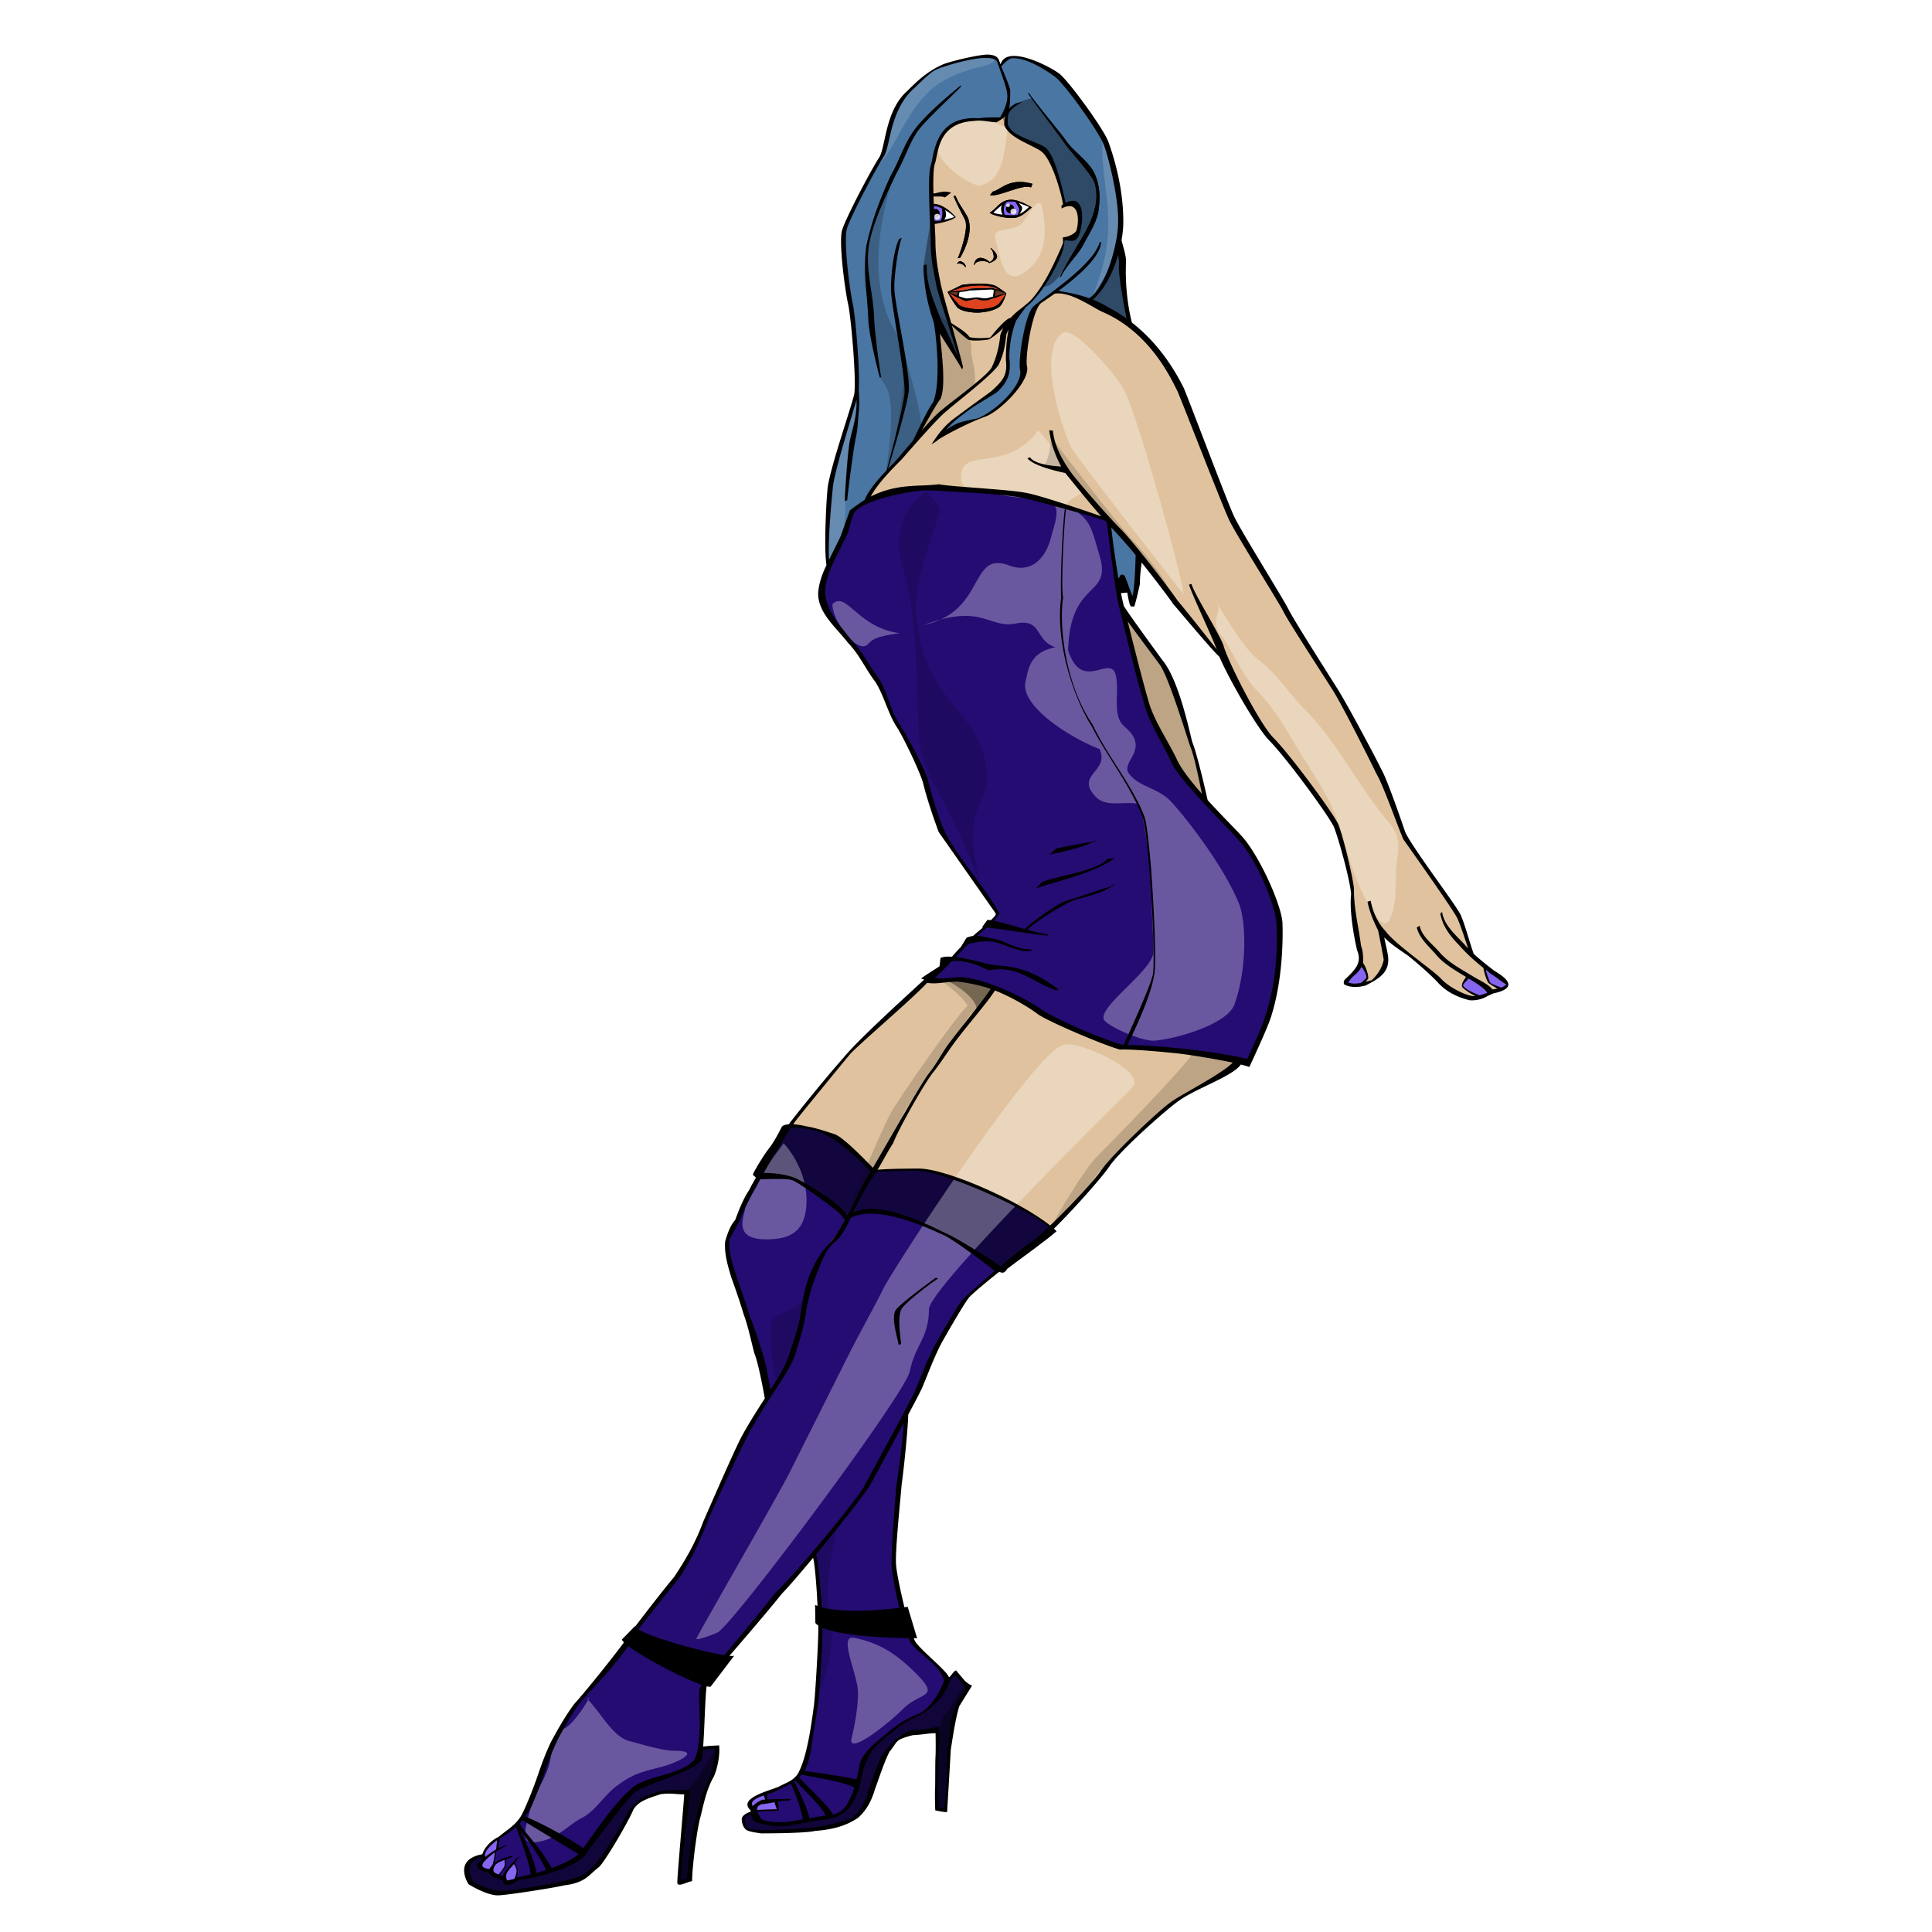
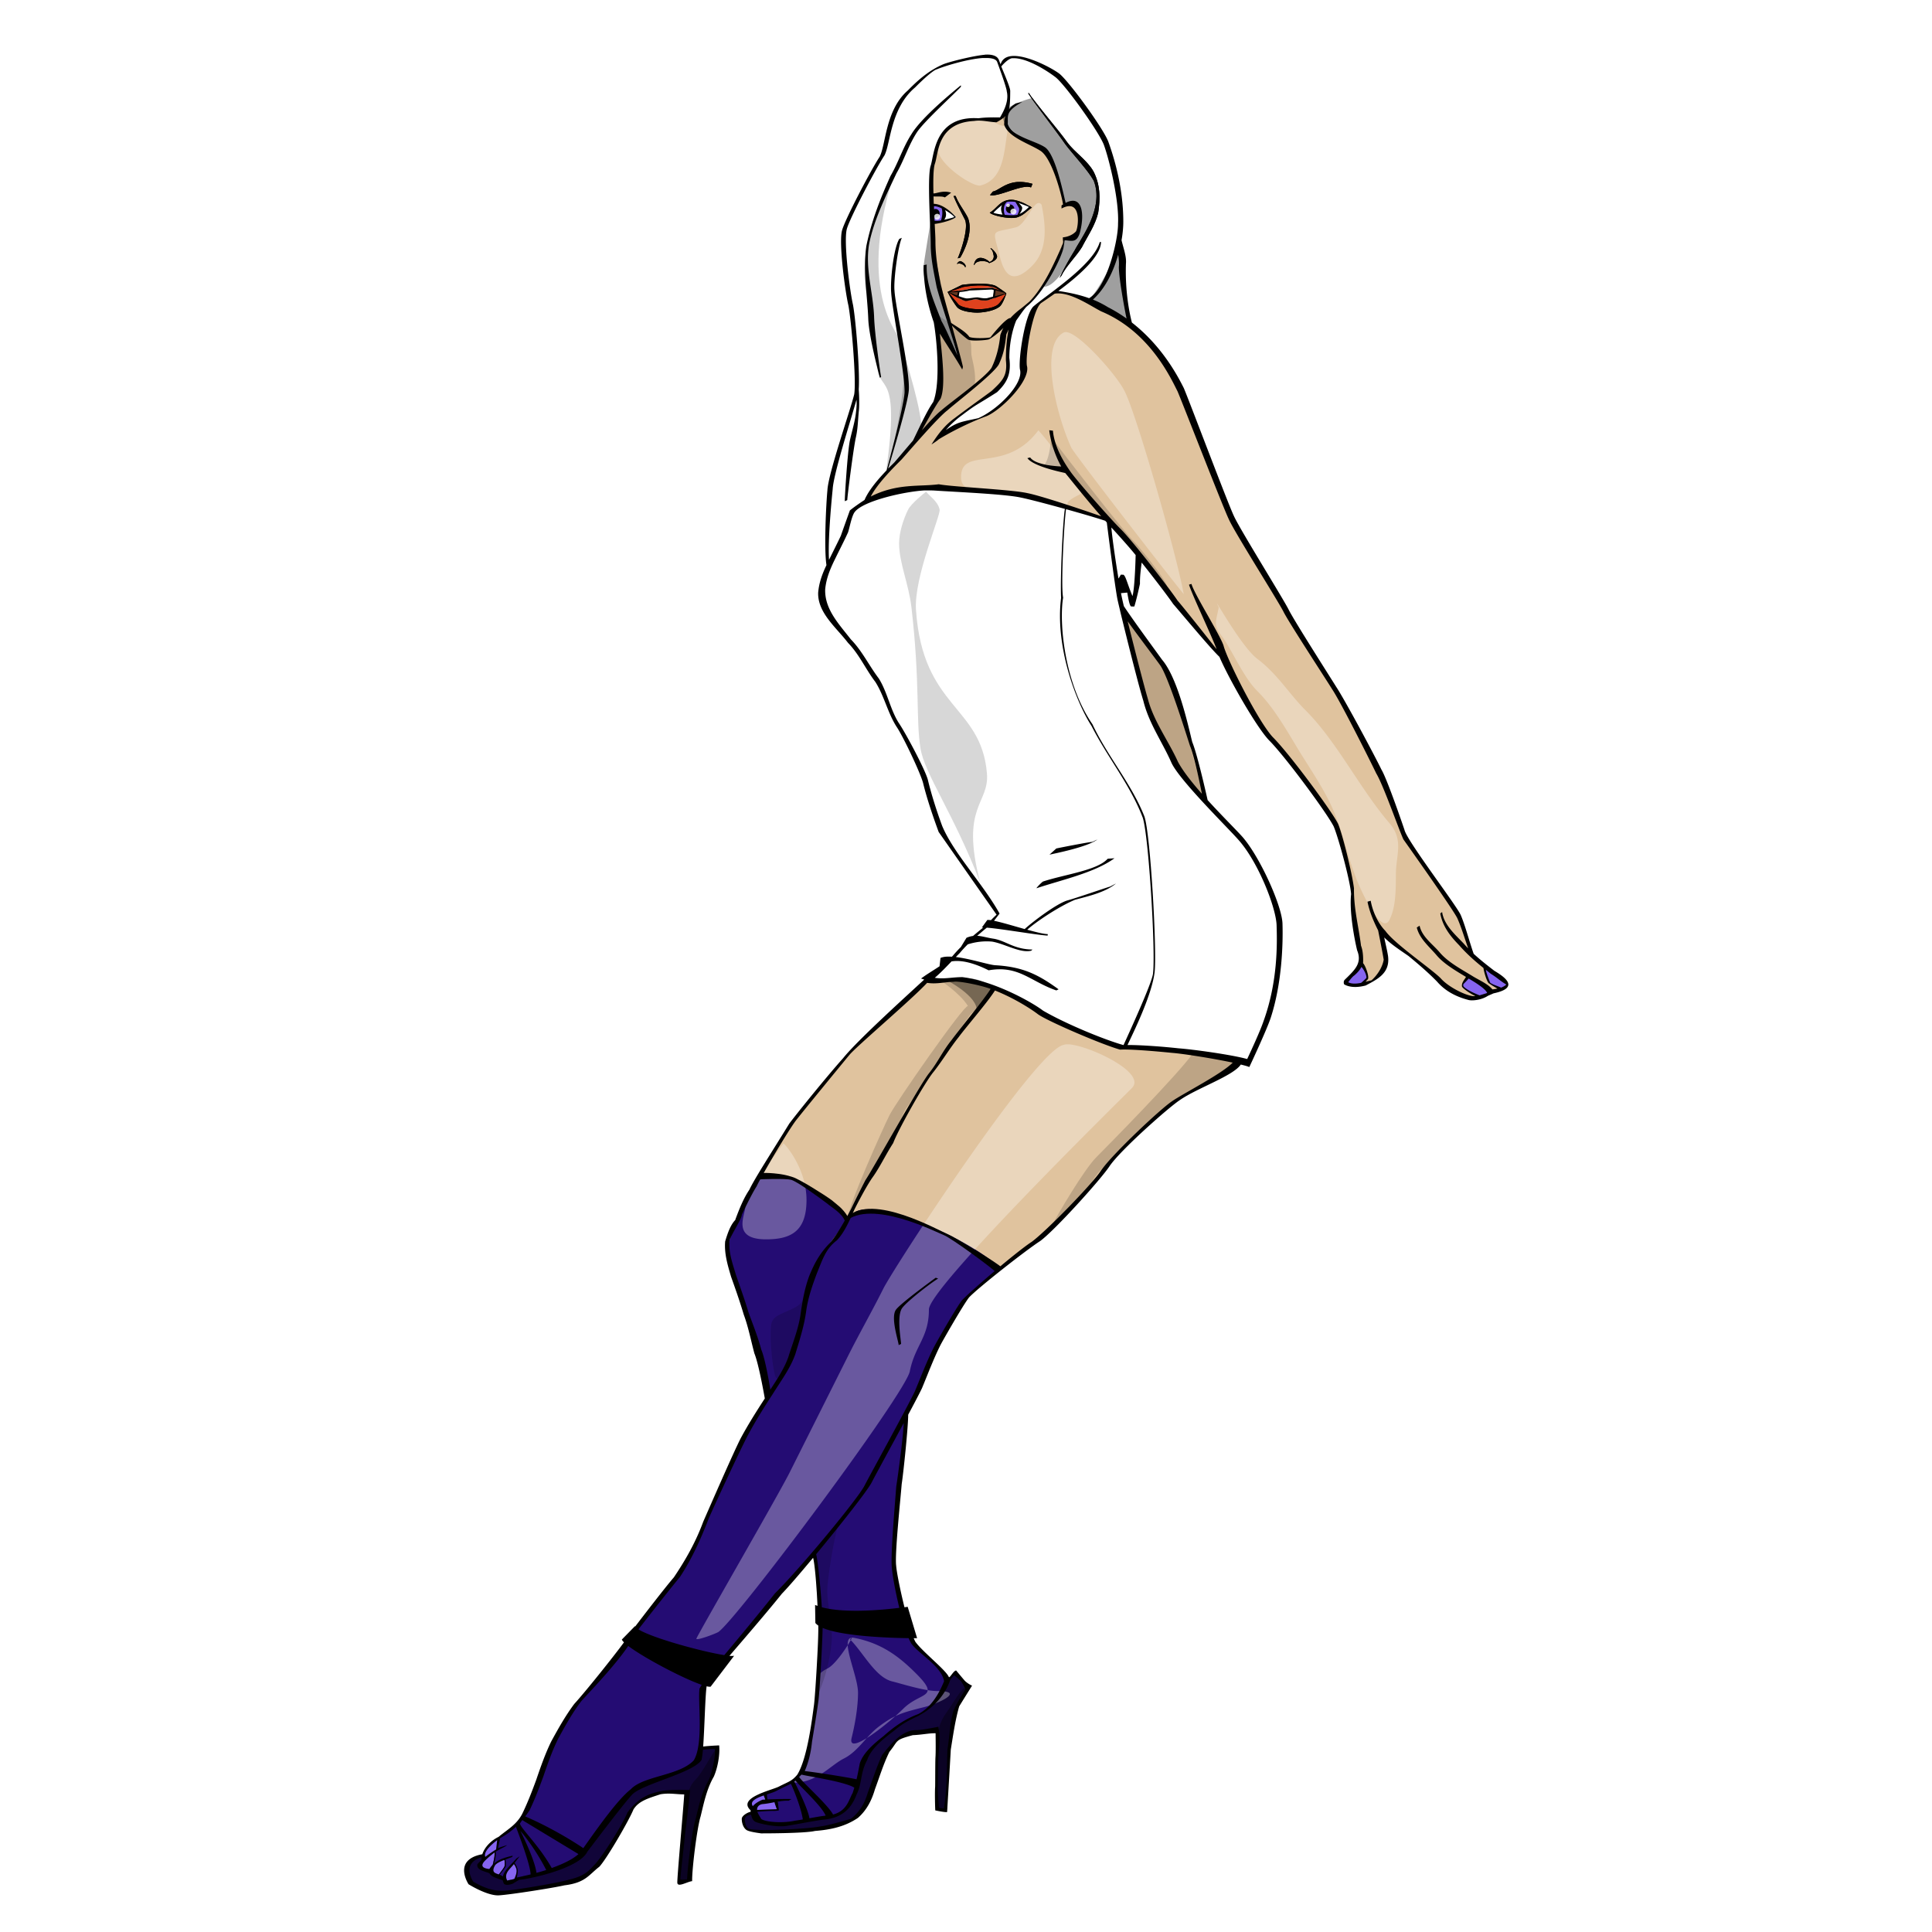
<svg xmlns="http://www.w3.org/2000/svg" viewBox="0 0 400 400" version="1.0">
  <defs>
    <filter id="g" color-interpolation-filters="sRGB">
      <feGaussianBlur stdDeviation=".329" />
    </filter>
    <filter id="a" color-interpolation-filters="sRGB">
      <feGaussianBlur stdDeviation="6.161" />
    </filter>
    <filter id="c" color-interpolation-filters="sRGB">
      <feGaussianBlur stdDeviation="1.078" />
    </filter>
    <filter id="d" color-interpolation-filters="sRGB">
      <feGaussianBlur stdDeviation=".611" />
    </filter>
    <filter id="e" color-interpolation-filters="sRGB">
      <feGaussianBlur stdDeviation=".257" />
    </filter>
    <filter id="f" color-interpolation-filters="sRGB">
      <feGaussianBlur stdDeviation="1.122" />
    </filter>
    <filter id="b" color-interpolation-filters="sRGB">
      <feGaussianBlur stdDeviation=".512" />
    </filter>
    <filter id="h" color-interpolation-filters="sRGB">
      <feGaussianBlur stdDeviation=".671" />
    </filter>
    <filter id="i" height="1.052" width="1.303" y="-.026" x="-.151" color-interpolation-filters="sRGB">
      <feGaussianBlur stdDeviation=".916" />
    </filter>
    <filter id="j" color-interpolation-filters="sRGB">
      <feGaussianBlur stdDeviation=".078" />
    </filter>
    <filter id="k" color-interpolation-filters="sRGB">
      <feGaussianBlur stdDeviation=".078" />
    </filter>
    <filter id="l" color-interpolation-filters="sRGB">
      <feGaussianBlur stdDeviation=".047" />
    </filter>
  </defs>
-   <path d="M202.92 11.81c-3.335.505-6.74 1.21-9.77 2.69-3.383 2.687-6.846 5.696-8.121 9.998-1.242 3.149-1.13 6.733-3.287 9.476-2.408 4.424-4.99 8.866-6.704 13.574-.48 4.998.43 10.033 1.185 14.967.965 6.059 1.463 12.232 1.3 18.369-1.58 6.72-4.207 13.195-5.342 20.012-.47 5.294-1.077 10.62-.729 15.939 1.785-3.464 3.436-6.973 4.592-10.701.934-1.478 3.192-1.797 3.72-3.612 2.432-3.987 6.155-6.862 8.972-10.608 1.655-2.317 2.487-5.215 4.079-7.624 1.793-2.652 1.423-6.12 1.523-9.194-.155-3.816-.332-7.697-1.674-11.305-.734-2.799-1.197-5.748-1.2-8.676.328.434.082 1.66.303 2.386.826 4.95 3.223 9.457 5.243 13.972.33.61 1.235 3.392 1.428 2.012-2.119-7.941-5.672-15.643-5.52-24.007-.055-4.993-.74-10.05-.026-15.013.696-3.205 1.336-7.07 4.467-8.782 2.498-1.396 5.48-.852 8.235-1.14 1.397.436 2.067-.46 2.477-1.656 1.23-2.238.632-4.794-.28-7.027-.46-1.33-1.013-2.756-.145-.6.856 1.858 1.592 3.758 1.2 5.833.019.966-.532 2.644-.289 2.462-.51 1.53-.063 3.323 1.398 4.118 2.04 1.577 4.932 1.766 6.807 3.54 2.116 3.245 2.72 7.376 3.693 11.138.966-.76 2.767-.799 3.1.669.452 2.045.303 4.536-.852 6.306-.843.883-2.882-.721-2.641 1.102-.705 3.829-3.065 7.293-5.29 10.4-1.962 2.26-4.585 4.24-5.257 7.31-.815 2.716-.805 5.559-.73 8.356-.218 3.094-3.026 5.046-5.55 6.394-2.872 1.872-5.998 3.702-7.927 6.582 1.792-.918 3.5-2.06 5.55-2.276 3.573-.552 6.356-3.237 8.672-5.838 1.325-1.575 2.341-3.568 1.823-5.667.218-3.993.688-8.137 2.477-11.73 4.293-3.814 9.652-6.795 13.017-11.6.61-1.04.58-.828.02.128-2.123 3.266-5.317 5.582-8.357 7.901 2.42.304 4.852.949 7.111 1.55 3.24-2.368 4.275-6.706 5.349-10.408 1.818-7.006-.036-14.287-2.006-21.029-1.567-3.934-4.363-7.284-6.811-10.728-1.817-2.55-3.984-4.8-6.85-6.164-1.885-.943-4.059-2.157-6.229-1.66-.841.29-1.578 1.443-2.112 1.61-.203-2.06-2.518-1.842-4.041-1.747zm28.353 40.858c-1.03 3.538-2.645 7.011-5.44 9.436 2.744 1.16 5.328 2.674 7.765 4.391-.85-4.35-1.763-8.73-1.763-13.174-.113-.676-.235-2.177-.562-.653zm-1.428 56.569c.383 3.757.969 7.489 1.58 11.214.276-.537 1.037-1.877 1.367-.73.61 1.475 1.06 3.015 1.733 4.468.742-3.061.77-6.329.775-9.42-1.764-2.155-3.628-4.224-5.531-6.261l.076.73z" fill="#4a76a3" />
  <path d="M212.86 19.3c.882 1.513 6.188 8.322 7.643 10.484 1.583 2.131 4.641 5.31 5.941 7.628 2.23 5.732-2.746 12.067-3.935 14.404-1.147 1.857-2.217 3.757-3.146 5.728l.395-.456c.942-1.963 3.124-4.077 4.255-5.94 1.202-2.34 2.764-4.554 3.358-7.142.453-2.942.43-5.78-.973-8.494-1.3-2.324-3.86-3.931-5.454-6.063-1.47-2.163-7.066-8.65-7.886-10.15h-.198z" />
  <path d="M208.01 23.85c-.934 1.032-2.215 1.485-3.566 1.039-3.58-.537-7.99.324-9.668 3.854-.934 2.286-1.485 4.693-1.742 7.126-.092 1.473-.033 2.948-.021 4.422 1.126.035 2.207-.567 3.343-.29-.75 1.01-2.006.214-3.07.426-.446.238-.566 2.493.639 2.097 1.429.35 2.634 1.327 3.616 2.4-1.321.733-2.804 1.01-4.285 1.232.124 5.372.454 10.8 2.104 15.94 1.224 4.56 2.598 9.13 3.7 13.69a215.697 215.697 0 00-4.77-7.552c.213 4.642 1.421 9.41.303 14.009-1.421 2.406-3.123 4.75-4.102 7.37 2.139-1.864 3.867-4.225 6.232-5.816 2.967-2.47 6.382-4.57 8.795-7.571 1.251-2.31 1.432-4.961 2.077-7.438 1.495-3.95 5.947-5.335 7.951-8.957 1.903-3.026 3.588-6.3 4.802-9.603-.252-.866.242-.978 1.003-1.124 1.573-.363 2.16-1.87 2.051-3.358.175-1.517-.587-3.689-2.446-3.267-1.285.458-.49.14-.763-.922-.938-3.575-1.773-7.615-4.388-10.337-2.536-1.842-6.324-2.456-7.674-5.47-.255-.7 1.295-3.713-.121-1.9zm10.408 36.695c-1.638 1.066-3.779 2.007-4.255 4.133-1.144 3.635-2.06 7.525-1.747 11.366-.038 2.773-2.245 4.882-4.042 6.792-1.913 2.052-4.356 3.32-6.982 4.215-2.615 1.219-5.36 2.422-7.696 4.112 2.684-4.23 7.349-6.537 11.208-9.631 2.137-1.539 4.134-3.845 3.622-6.673-.19-2.442.339-4.868.517-7.278-1.614 1.767-.896 4.45-1.94 6.488-1.04 2.942-3.946 4.498-6.097 6.574-3.788 2.978-7.428 6.054-10.516 9.772-3.035 3.746-6.728 6.928-9.541 10.826-.32.527-1.346 1.939-1.014 1.999 4.245-2.447 9.296-2.388 14.08-2.687 6.186.678 12.495.798 18.66 1.793 5.434 1.309 10.772 3.273 16.09 5.075-2.838-3.128-5.426-6.532-8.159-9.725-1.906-.42-3.781-.857-5.591-1.625 1.632.554 3.394.686 5.12.79-1.329-2.327-2.246-4.861-2.613-7.506.567.315.322 1.528.683 2.157 1.896 6.088 6.847 10.457 10.84 15.214 5.536 5.591 10.221 11.896 14.915 18.184 2.85 3.301 5.292 6.922 8.266 10.12-1.311-4.4-3.674-8.44-5.333-12.728-.632-1.573-.273-.81.195.19 2.202 4.549 5.288 8.67 6.814 13.49 2.615 5.7 5.382 11.48 9.158 16.507 4.809 5.162 8.96 10.943 12.946 16.805 1.93 3.133 2.347 6.996 3.297 10.53 1.086 3.803.646 7.798 1.55 11.639.277 2.575 1.093 5.007 1.124 7.582.136 1.169 1.273 2.279 1.003 3.57-1.411 1.248-.735 1.098.745.669 1.616-.845 2.62-2.821 2.993-4.589-.557-2.913-.799-5.95-2.268-8.55-.347-1.054-1.113-2.441-.862-3.347.982 5.437 5.68 8.895 9.788 12.08 2.258 1.616 4.285 3.502 6.314 5.242 1.955 1.208 4.149 2.725 6.568 2.263-1.137-.695-2.783-1.19-3.342-2.431-.025-.852 1.582-1.74.297-2.15-2.988-1.578-5.451-3.746-7.576-6.353-.872-.945-1.67-2.035-2.036-3.303.43.17.67 1.498 1.261 1.975 2.39 2.698 4.876 5.437 8.095 7.114 1.988 1.318 4.374 2.278 6.052 3.857 1.393-.065 2.027-.413.402-1.057-1.638-.554-1.696-2.485-2.135-3.806-3.075-2.607-6.24-5.34-8.113-8.888-.749-1.697.093.18.583.747 1.4 1.803 3.045 3.398 4.674 4.981-1.172-3.65-2.194-7.435-4.65-10.469-2.964-4.509-6.267-8.814-9.177-13.341-2.233-5.688-4.257-11.457-7.218-16.805-3.253-6.512-6.523-13.016-10.66-19.014-3.776-5.657-7.116-11.563-10.624-17.382-3.409-5.784-7.37-11.295-9.545-17.68-3.072-7.406-5.771-15-8.975-22.327-3.326-6.903-8.679-13.097-15.9-16.011-2.887-1.539-5.83-3.738-9.253-3.495zm-5.212 34.461c.017.042-.042-.017 0 0zm20.011 33.686c1.684 6.367 3.02 12.824 5.212 19.039 1.807 3.9 4.03 7.637 6.028 11.447 1.405 2.165 3.135 4.076 4.806 6.042-.92-5.448-2.483-10.691-4.296-15.898-1.46-4.025-2.513-8.353-4.768-11.982-2.34-3.142-4.63-6.337-7.058-9.408l.076.76zm-35.662 74.317c-1.908.163-3.938.412-5.789.32-5.129 5.286-11.117 9.85-16.26 15.14-4.04 5.085-8.441 9.925-12.184 15.218-3.613 5.782-7.11 11.69-9.983 17.854-.705 2.495-3.212 4.502-2.513 7.307.801 4.766 2.877 9.242 4.251 13.873 1.972 5.083 3.552 10.266 4.264 15.681 2.219-3.233 4.164-6.636 5.12-10.466 2.09-5.319 1.578-11.363 4.56-16.368 1.465-2.944 4.14-4.85 5.549-7.82 2.554-4.396 4.47-9.134 7.274-13.392 3.992-6.695 7.527-13.727 12.116-20.005 3.248-5.655 7.928-10.306 11.511-15.732-2.548-.832-5.217-1.576-7.916-1.61zm8.236 1.93c-3.641 5.207-8.074 9.82-11.494 15.224-4.11 5.213-7.134 11.352-10.144 17.277-2.688 4.931-6.155 9.492-8.281 14.678a15.026 15.026 0 01-4.164 5.804c-2.293 3.184-3.404 7.214-4.543 10.879-.944 5.004-1.752 10.131-4.209 14.663-3.89 6.184-8.059 12.226-10.986 18.999-2.723 5.676-5.347 11.425-7.734 17.24-1.63 3.647-3.739 7.062-6.404 10.034-2.01 2.56-4.052 5.094-6.025 7.683 4.66 2.468 9.905 3.615 14.982 4.893 1.167-.033 2.815 1.204 3.654.143 4-4.604 7.66-9.606 11.761-14.037 5.812-6.341 11.477-12.894 16.49-19.89 3.817-7.02 7.827-14.051 11.31-21.25 1.966-5.301 4.473-10.295 7.507-15.073 1.815-3.654 5.338-5.907 8.26-8.594 4.21-3.81 9.126-6.707 13.02-10.886 3.79-3.708 7.51-7.613 10.625-11.833 4.211-4.6 8.677-9.064 13.622-12.855 4.205-2.743 9.015-4.716 12.667-8.178-7.916-1.718-16.028-2.632-24.099-2.872-5.608-1.948-11.14-4.254-16.349-7.035-2.842-2.12-6.038-3.838-9.36-5.181l-.106.167zm-18.902 89.572c-2.614 4.608-4.89 9.423-7.679 13.918-3.33 4.605-7.05 8.96-10.479 13.402.668 3.676.904 7.416 1.186 11.138 5.403 1.304 11.094.72 16.577.136-1.13-4.56-2.074-9.243-1.52-13.962.33-6.27.895-12.517 1.821-18.727.228-2.206.563-4.411.55-6.634l-.456.73zm-16.82 42.53c-.249 7.655-.596 15.333-2.09 22.864-.303 2.405-.684 4.774-1.724 6.978 3.768.494 7.532 1.045 11.259 1.793.493-2.342.726-4.86 2.674-6.503 3.076-2.87 6.31-5.72 10.302-7.218 2.559-1.492 4.208-4.199 5.212-6.928-.922-3.883-5.361-5.28-7.19-8.575-.426-1.122-2.165-.283-3.158-.588-5.12-.298-10.447-.34-15.27-2.172l-.011.242-.004.107zm-40.205 3.6c-2.975 4.457-6.962 8.148-10.348 12.278-3.307 4.645-5.716 9.813-7.42 15.239-1.132 2.716-1.862 5.694-3.733 8.023 4.335 1.844 8.554 4.178 12.46 6.792 3.414-4.59 6.408-9.657 10.977-13.169 3.773-2.243 8.85-2.031 12.043-5.216 1.95-4.046 1.073-8.807 1.155-13.174-.35-.97.57-2.235.398-2.797-5.406-2.095-10.627-4.848-15.395-8.173l-.137.197zm35.905 26.607c-1.366.806.496 1.765 1.04 2.519 1.878 2.032 4.112 3.81 5.539 6.202 2.896-.567 4.034-3.473 4.817-5.956-3.462-1.784-7.537-1.95-11.305-2.872l-.092.107zm-1.231 1.215c-.802.847.895 2.244 1.054 3.33.694 1.607 1.522 3.203 1.787 4.951a64.55 64.55 0 013.905-.638c-1.46-3.097-4.437-5.204-6.564-7.794l-.182.151zm-.912.639c-1.658.758-3.29 1.76-5.105 2.248-.143 1.175.395 1.791 1.626 1.398 1.852-.447.122.426.823 1.79-1.259.34-3.062.102-4.5.368.371 1.197 1.105 2.45 2.52 2.407 2.503.456 5.04.054 7.508-.417-.469-2.737-1.493-5.4-2.644-7.916l-.214.114-.014.007zm-55.688 7.582c-1.277 1.08.41 2.296 1.064 3.22 1.849 2.267 3.695 4.56 5.12 7.158 2.138-.809 4.36-1.656 6.048-3.222-4.024-2.453-8.06-4.887-12.095-7.324l-.137.168zm-1.291 1.367c-.956 1.031-2.346 1.675-3.374 2.507-.22 1-.303 2.295-.896 2.902.106 1.05-.275 2.051-.532 3.04.707-.575 1.75-1.494 2.553-1.46.493 1.313-.568 2.282-1.337 3.192.874.42 1.348.96 1.52-.32.442-.759 1.176-1.596 1.762-2.036.804.877.677 2.127.304 3.176 1.038-.458 3.082-.175 3.434-1.185-.552-3.457-1.998-6.793-3.16-10.06l-.183.162-.091.082zm.866 1.11c1.323 2.857 2.864 5.76 3.358 8.903.62-.447 2.903-.232 2.319-1.218-1.632-2.948-3.331-6.036-5.814-8.324l.137.638z" fill="#e0c39e" />
  <path d="M211.04 37.67c-2.885.06-4.265 1.777-5.455 1.975l-.623.745c1.712.484 6.785-2.373 8.494-1.58l.32-.745c-1.042-.296-1.947-.411-2.736-.395zM197.42 40.58c.624 1.593 1.632 3.431 2.4 4.984.772 2.052-1.262 7.418-1.55 7.931l.548-.167c.255-.45 2.877-4.906 1.58-8.22-.76-1.525-1.967-2.948-2.537-4.528h-.441zM209.16 41.37c-2.165.144-2.772 1.828-4.24 2.66.007.007.024.02.031.03.512.54 3.882 1.373 5.592.957 1.47-.46 2.066-1.358 3.1-2.036-.367-.305-2.602-1.538-4.027-1.61a4.947 4.947 0 00-.456 0z" />
  <path d="M208.74 41.52c-1.307.22-1.496 2.453-.714 3.206 1.056-.063 2.936.618 3.145-.881.268-.873-.388-2.026-1.14-2.31-.426-.053-.863-.04-1.291-.015zm-15.62 1.2c.353.993-.58 3.196.79 3.252 1.581.323 1.521-1.648 1.322-2.735-.34-.687-1.394-.768-2.127-.775l.014.243.001.015z" fill="#8665f0" />
  <path d="M210.73 42.2c.787.475.805 1.346.137 1.96-1.24 1.405.923.048 1.515-.39 1.242-.744 1.01-1.347-.437-1.624-.594-.107-2.686-1.242-1.215.054zm-3.404.06c-.578.568-2.065 1.416-1.852 1.98.674.15 2.87 1.006 2.217-.095-.365-.764-.126-1.568.289-2.249l-.654.365zm-11.882 1.323c.414.774.051 1.675-.516 2.294 1.041-.322 2.153-.311 3.054-.912-.713-.897-1.78-1.423-2.766-1.99l.228.608z" fill="#fff" />
  <path d="M205.19 51.38l-.137.076c.512.405.539.865.684 1.49a1.17 1.17 0 01-.274.91 1.463 1.463 0 01-.592.396c-.49-.582-2.834-1.886-3.237.638l.122-.06c.306-.995 2.462-.916 2.978-.41.002.001.047.044.06.06 0 0 1.794-.544 1.627-1.49-.151-.628-.724-1.191-1.231-1.61zM198.78 54.07c-.213.001-.517.308-.671.554.008-.006.112.005.14-.007.508-.212 1.392.182 1.549.684l.137-.016c.003-.017 0-.244-.03-.334-.156-.444-.834-.883-1.125-.881zM202 58.75c-1.31.039-2.483.17-2.857.243l-2.947 1.444c.219.53 1.519 2.675 1.96 3.145.764.93 3.272 1.144 3.996 1.14.785.036 3.46-.194 4.771-1.216.585-.385 1.23-2.135 1.428-2.72l-.06-.115s-1.72-1.268-2.219-1.51c-.832-.352-2.277-.446-3.647-.426-.07 0-.355.013-.425.015z" />
  <path d="M205.17 59.46c-2.266.206-4.681-.066-6.822.714-.86.79.09 2.02 1.094 1.99 1.49.21 2.977-.274 4.482.046 1.08.054 2.472-.152 2.28-1.534.161-.67-.288-1.412-1.034-1.216z" fill="#fff" />
  <path d="M205.87 60.12c-.446 1.437.07 1.792 1.459 1.14.893-.143 1.329-.693.057-1.033-.377.063-1.663-.825-1.516-.107zm-8.6.137c-1.222-.045-1.279.47.103.898 1.045 1.288 1.848-1.438.474-.909l-.577.01z" fill="#663822" />
  <path d="M202.41 59.1c-.076.003-.152.014-.182.015-1.29.046-2.399.225-2.796.304-.499.14-2.081.757-2.857.957.88-.016 3.432-.32 4.437-.638.757-.092 3.606-.042 4.467-.197.362.232 1.296.496 1.96.79-.485-.274-1.042-.608-1.322-.745-1.018-.393-2.329-.504-3.525-.486-.03 0-.106-.003-.182 0zm-5.972 1.474c.39.626 1.435 1.764 1.945 2.4.542.72 3.26 1.048 3.981 1.05.786.04 3.077-.117 4.164-.897.535-.385 1.409-1.708 1.732-2.28-.451.16-3.137 1.19-3.875 1.353-.642.086-1.593-.11-2.233-.213-.735-.02-1.514.312-2.25.304-.628-.047-2.822-1.261-3.463-1.717z" fill="#df421e" />
-   <path d="M190.34 101.18c-4.555.583-9.325 1.387-13.187 3.96-1.954 1.884-1.472 4.933-3.037 7.089-1.876 3.882-4.701 8.106-3.37 12.596 1.716 5.169 6.4 8.508 8.96 13.18a29.785 29.785 0 014.528 9.024c2.604 5.552 6.494 10.441 7.946 16.485 1.337 5.36 3.357 10.564 6.773 14.96 2.48 3.359 5.077 6.772 7.29 10.248-.04 1.539-1.803 2.424-2.805 3.39-3.763 3.102-6.87 6.954-10.412 10.218-.3 1.001 1.298.613 1.83.69 2.724-.14 5.522-.462 8.102.57 5.32 1.413 10.042 4.315 14.703 7.126 4.877 2.52 9.951 4.678 15.228 6.242 1.243-2.771 2.521-5.53 3.735-8.312-1.087 2.723-2.31 5.326-3.555 7.966 8.278.17 16.577 1.032 24.672 2.79 1.257.311 1.295-1.993 2.003-2.835 3.675-7.534 5.16-15.963 4.826-24.32-.263-4.946-2.504-9.568-4.766-13.89-3.016-5.477-8.096-9.347-12.076-14.089-2.477-2.708-4.806-5.464-6.183-8.943-2.262-4.09-4.337-8.243-5.334-12.847-1.745-6.85-3.684-13.627-4.972-20.586-.713-4.61-1.202-9.276-1.906-13.87-1.284-1.086-3.249-1.115-4.807-1.756-1.16-.496-3.004-.541-3.715-1.305-5.856-1.68-11.799-3.252-17.943-3.3-4.165-.19-8.362-.778-12.528-.48z" fill="#240c73" />
  <path d="M281.66 200.08c-.698 1.372-2.154 2.04-2.887 3.373 1.434.829 3.789.591 4.376-1.124-.117-.968-.67-1.83-1.307-2.538l-.13.206-.052.083zm25.724.76c.349 1.414.649 3.252 2.384 3.493.885.716 1.841.172 2.509-.515a56.496 56.496 0 01-5.014-3.632l.121.654zm-3.51 1.61c-.484.607-1.837 1.465-.79 2.219 1.063.671 2.299 1.59 3.545 1.57.84-.174 2.072-.504 1.09-1.342-1.055-1.065-2.42-1.84-3.723-2.614l-.122.167z" fill="#8665f0" />
  <path d="M193.73 264.55c-.001 0-7.137 5.165-8.205 6.58-1.232 1.578.53 6.635.532 7.369l.501-.243c-.003-.736-.98-5.911.258-7.476 1.08-1.44 5.879-5.136 7.415-6.063l-.501-.167z" />
  <path d="M197.36 346.69c-1.34 1.34-1.597 3.491-2.948 4.817-2.116 2.89-5.675 3.857-8.494 5.865-2.724 2.112-5.835 4.26-6.974 7.703-1.068 2.698-1.05 5.776-2.735 8.22-1.486 2.642-4.623 3.223-7.381 3.444-3.666.585-7.428 1.788-11.111.598-1.063-.043-1.984-.75-2.052-1.884-1.169-.08-2.13.945-1.595 2.128.278 1.86 2.532 1.447 3.92 1.554 6.168-.063 12.497-.274 18.355-2.39 3.435-2.584 3.84-7.162 5.504-10.88.941-2.927 3.136-5.401 5.77-6.928 2.037-.806 4.337-.462 6.437-1.135.583 3.282-.308 6.719-.1 10.07-.103 2.196.008 4.39.213 6.578 1.245.626 1.818-.102 1.698-1.379.643-4.93.197-9.924 1.021-14.833.169-2.768 1.1-5.223 2.677-7.487 1.109-1.013-.01-2.359-.777-3.18-.436-.208-1.038-1.2-1.429-.88zM147.42 361.9c-1.227-.031-2.556-.073-2.251 1.515-.193 2.049-2.671 2.537-4.191 3.378-3.37 1.554-7.22 2.301-10.211 4.528-3.638 4.165-6.856 8.76-10.272 13.083-3.777 2.832-8.591 3.823-13.144 4.589-.74.458-2.109 1.503-2.856.76-.266-1.367-2.415-.825-2.993-2.113-.766-.44-2.446-.421-2.431-1.565.618-.29 1.39-1.851.562-1.778-1.929.326-3.326 2.444-2.401 4.285.525 1.94 2.95 2.26 4.566 2.886 3.846.705 7.707-.599 11.51-1.089 3.542-.733 7.679-1.092 10.028-4.197 2.866-3.388 5.007-7.415 7.154-11.254 2.265-3.232 6.491-4.321 10.305-4.093 1.73-.432 2.103.453 1.612 2-.555 5.49-1.346 10.96-1.779 16.46.754.17 2.224.406 1.9-.774.587-6.373 1.391-12.765 3.822-18.683 1.283-2.412 2.03-5.208 1.86-7.953-.263-.003-.527.003-.79.015z" fill="#110539" />
  <path d="M158.04 371.5c-1.01.368-3.167 1.05-2.431 2.492.386.755 1.05-.831 1.763-.881 1.32 0 1.728-1.018.684-1.617l-.016.006zm2.264 1.383c-1.22.48-3.398-.097-3.783 1.55-.171 1.213 1.894.151 2.659.44.996.023 2.559.182 1.587-1.2-.197-.195-.051-1.024-.463-.79zm-57.527 7.916c-1.132.998-3.165 2.283-2.431 4.057 1.408-1.06-.2.116-.532.76-.858 1.183 1.583 2.248 2.021 1.048.785-1.043-.288.557.213.973.443.634 1.619 1.069 1.87.002.796-.74.99-1.767.743-2.798-.878.135-1.825.556-2.385 1.261.418-1.027.12-2.4.699-3.176-.122-.46.725-3.272-.198-2.127zm3.434 4.954c-.918 1.025-2.29 2.39-1.337 3.844.94-.178 2.176-.188 2.188-1.459.446-.928-.053-1.906-.653-2.644l-.148.193-.05.065z" fill="#8665f0" />
  <path d="M156.05 245.55c-.705 2.495-5.896 10.541-5.197 13.346.801 4.765 2.877 9.241 4.25 13.873 1.973 5.082 3.553 10.266 4.265 15.681 2.219-3.234 4.164-6.636 5.12-10.466 2.09-5.319 1.578-11.363 4.559-16.368 1.465-2.944 4.768-6.314 6.177-9.284-4.447-5.336-16.3-12.947-19.173-6.783zm20.268 6.094c-1.346.61-2.763 4.774-4.581 6.326-2.294 3.185-3.404 7.214-4.543 10.88-.945 5.003-1.752 10.13-4.21 14.662-3.89 6.185-8.059 12.226-10.985 19-2.724 5.676-5.348 11.425-7.734 17.24-1.632 3.646-3.74 7.062-6.405 10.034-2.01 2.56-4.052 5.094-6.025 7.683 4.66 2.468 9.905 3.614 14.982 4.892 1.167-.033 2.815 1.205 3.655.143 3.999-4.603 7.659-9.606 11.76-14.037 5.812-6.34 11.478-12.894 16.49-19.89 3.818-7.02 7.827-14.05 11.31-21.25 1.966-5.3 4.474-10.295 7.508-15.073 1.814-3.654 6.486-6.638 9.409-9.325-2.582-4.75-27.46-16.367-30.63-11.286zm10.598 42.915c-2.614 4.608-4.89 9.423-7.678 13.918-3.33 4.605-7.05 8.96-10.48 13.402.668 3.675.904 7.416 1.186 11.138 5.403 1.304 11.094.72 16.577.136-1.13-4.56-2.073-9.243-1.52-13.962.33-6.27.895-12.517 1.822-18.727.228-2.206.563-4.411.549-6.634l-.456.73zm-16.82 42.53c-.248 7.655-.596 15.333-2.09 22.864-.303 2.405-.684 4.774-1.724 6.978 3.768.494 7.533 1.045 11.26 1.793.492-2.342.725-4.86 2.673-6.503 3.077-2.87 6.31-5.72 10.302-7.218 2.56-1.492 4.208-4.199 5.212-6.928-.921-3.883-5.36-5.28-7.19-8.575-.425-1.122-2.164-.283-3.157-.588-5.12-.298-10.447-.34-15.271-2.172l-.01.242-.005.107zm-40.205 3.6c-2.975 4.457-6.961 8.148-10.348 12.278-3.306 4.645-5.715 9.813-7.419 15.239-1.132 2.716-1.863 5.694-3.734 8.023 4.336 1.844 8.555 4.178 12.46 6.792 3.415-4.59 6.408-9.657 10.977-13.169 3.773-2.243 8.85-2.031 12.043-5.216 1.95-4.046 1.074-8.807 1.155-13.174-.35-.97.571-2.235.398-2.797-5.406-2.095-10.627-4.848-15.395-8.173l-.137.197zm35.905 26.607c-1.365.806.496 1.765 1.04 2.519 1.878 2.032 4.112 3.81 5.54 6.202 2.895-.567 4.033-3.473 4.816-5.956-3.462-1.784-7.537-1.95-11.305-2.872l-.091.107zm-1.23 1.215c-.803.847.894 2.244 1.053 3.33.694 1.607 1.522 3.203 1.788 4.951a64.534 64.534 0 013.905-.638c-1.461-3.097-4.438-5.204-6.564-7.794l-.183.151zm-.912.639c-1.659.758-3.29 1.76-5.106 2.248-.143 1.175.395 1.791 1.626 1.398 1.852-.447.122.426.823 1.79-1.259.34-3.062.102-4.5.368.371 1.197 1.106 2.45 2.52 2.407 2.503.456 5.041.054 7.508-.417-.468-2.737-1.492-5.4-2.644-7.916l-.214.114-.013.007zm-55.688 7.582c-1.278 1.08.41 2.296 1.063 3.221 1.85 2.266 3.695 4.56 5.12 7.157 2.139-.809 4.36-1.656 6.048-3.222-4.024-2.453-8.06-4.887-12.095-7.324l-.137.168zm-1.292 1.367c-.956 1.031-2.346 1.675-3.373 2.507-.221 1-.303 2.295-.897 2.902.106 1.05-.275 2.051-.532 3.04.708-.575 1.75-1.494 2.553-1.46.493 1.313-.567 2.282-1.337 3.192.875.42 1.348.96 1.52-.32.443-.759 1.176-1.596 1.762-2.036.804.877.677 2.127.304 3.176 1.039-.458 3.082-.175 3.434-1.185-.551-3.457-1.998-6.793-3.16-10.06l-.182.162-.092.082zm.866 1.11c1.324 2.857 2.864 5.76 3.358 8.903.62-.447 2.903-.232 2.319-1.218-1.632-2.948-3.331-6.036-5.814-8.324l.137.638z" fill="#240c73" />
-   <path d="M156.88 243.26c4.752-7.652 5.924-10.12 5.924-10.12s4.566.37 4.937.37c.37 0 5.06 1.42 5.245 1.666.185.247 7.775 7.282 7.775 7.282l9.133-.432 6.356 1.234 7.59 3.209 6.727 3.085 7.158 4.629-.988 1.727-9.688 7.282-7.59-5.307-10.737-5.615-9.442-1.79-4.32 1.728s-1.912-1.975-3.763-3.58c-1.852-1.604-6.973-4.813-6.973-4.813l-7.344-.555z" fill-rule="evenodd" fill="#13063e" />
-   <path d="M498.58 226.61c-13.185.133-17.497 7.693-19.213 11.125-3.279 6.558 14.587 18.604 18.042 17.74 9.954-2.488 10.193-14.349 11.552-22.629.762-4.644-1.438-1.442-6.045-5.127-.925-1.233-2.462-1.143-4.336-1.109zm23.8 36.429c-2.625.433-5.655 9.469-9.685 10.476-4.633 1.158-7.165 1.362-8.292 2.12-1.499 1.048-.436 3.193 1.361 10.381 1.45 5.803 4.384 13.657 13.862 4.178 6.839-6.838 6.08-16.88 4.178-26.396-.462-.615-.938-.84-1.424-.76zm11.615 55.671c-.217.021-.423.07-.601.158-10.824 5.437-3.125 36.01 3.291 49.848 4.606 6.997 43.181 56.696 48.424 62.997-3.376-18.259-20.839-79.11-25.699-87.905-3.524-6.873-20.076-25.628-25.415-25.098zm-11.584 42.347c-14.359 19.388-33.932 6.227-33.327 20.825.272 6.569 10.861 5.477 16.679 6.931 6.769 1.692 14.419 1.184 20.825 2.785 6.308 1.577 2.817 9.59 1.393 15.287-2.543 10.172-9.182 15.866-18.072 12.502-15.793-5.976-11.146 14.755-29.656 23.294 18.736-5.019 21.933 3.846 32.44 1.71 11.433-2.324 8.052 7.384 17.092 10.253-11.333 2.19-11.642 9.667-12.913 14.75-2.504 10.014 17.646 23.58 31.934 29.18 4.575 9.755-11.131 11.087-1.393 20.825 4.307 4.307 12.1 1.591 18.072 2.786.02.004.043.023.063.031.014.007.05.023.064.032 1.692 1.2 3.54 17.357 4.05 19.401 1.757 7.024 1.553 13.24 1.553 20.585 0 6.728.79 16.18.79 23.851 0 7.677-22.962 22.851-21.458 28.864.642 2.57 14.293 8.87 20.73 9.368 5.396.418 32.264-6.015 35.7-15.603 5.497-15.334 5.06-35.753 1.995-43.39-7.256-18.083-27.076-42.459-30.985-45.67-5.635-4.632-12.486-5.171-16.49-10.509-3.92-5.228 9.696-10.475-1.93-20.287-5.673-4.787-1.997-15.048-3.798-22.25-2.314-9.255-14.53 7.935-20.54-10.666.886-30.917 19.02-22.469 13.577-40.733-2.45-8.224-3.39-13.107-6.931-16.648-2.946-2.946-6.307-4.104-6.868-5.443a1.242 1.242 0 01-.063-.285c-.08-.986 1.376-2.16 5.538-4.241 2.663-1.332-12.885-21.823-18.072-27.535zm-86.182 73.68c-.888.025-1.772.442-2.659 1.33 0 7.465 10.627 21.46 15.097 17.438 2.118-1.905 2.44-3.356 14.021-4.937-15.494-1.875-21.365-13.975-26.459-13.831zm163.22 1.076c.001.005-.002.026 0 .032.064.18.307.708.76 1.614-1.354 6.767-2.317 7.556 1.392 12.502 4.342 5.79 8.988 17.312 15.287 23.61 6.627 6.628 11.622 15.183 16.68 23.612 5.797 9.663 12.622 19.118 16.647 29.18 3.852 9.631 5.837 19.403 9.748 29.182.211.527 10.091 24.254 13.894 16.648 2.58-5.16 2.754-11.734 2.754-19.433 0-8.528 3.535-14.881-2.754-22.218-12.853-14.995-22.65-35.153-36.144-48.645-7.228-7.228-12.22-15.764-20.825-22.218-6.193-4.645-16.587-22.856-17.407-23.864-.002-.002-.03 0-.031 0zm-119.26 6.9a75.998 75.998 0 00-7.184 2.342c2.72-.592 5.106-1.39 7.184-2.342zm54.659 183.19c-.559.009-1.045.082-1.393.221-11.746 1.448-73.158 95.645-77.953 105.23-4.961 9.923-10.493 19.593-15.287 29.181-3.396 6.794-20.336 40.546-25.066 50.006-4.736 9.472-37.29 65.75-40.226 71.623-.002.005-.03.027-.031.032s0 .027 0 .032v.126c.002.003.03-.003.031 0s-.003.03 0 .032c.006.005.025.027.032.032.004.002.028-.002.032 0s.027-.002.031 0c.005.002.027.03.032.031 1.17.292 8.228-2.377 9.337-3.07.018-.012.049-.02.063-.031 8.864-6.649 80.575-102.74 82.51-112.42 2.248-11.24 8.229-14.505 8.229-26.65 0-9.235 79.214-87.157 87.542-95.486 6.863-6.863-20.026-19.015-27.883-18.895zm-122.42 42.695v.031c.002.006-.004.025 0 .032-1.39 2.315-16.426 20.938-16.426 27.187 0 3.7-6.058 14.122 8.83 14.179 11.028.044 17.565-3.615 17.565-16.964 0-13.861-9.42-24.26-9.97-24.465zm29.434 213.25c-5.049.644 2.754 16.406 2.754 23.737 0 6.812-1.558 14.68-2.754 19.464-2.062 8.247 16.207-6.491 22.218-12.502 7.465-7.466 16.38-4.445 5.539-15.287-7.62-7.62-15.018-13.011-26.396-15.287-.538-.135-.98-.176-1.361-.127zm-113.27 25.763l-.032.031c-.107.087-.323.316-.633.728.084.084.202.168.285.254.26-.48.416-.81.443-.95v-.032-.031c0-.002-.03 0-.031 0-.003 0-.029-.002-.032 0zm-.38 1.044c-1.543 2.838-6.652 10.542-10 12.217-6.924 3.462-4.646 7.03-6.71 15.287-1.736 6.942-6.55 12.717-8.577 20.825-2.48 9.922-4.163 14.966 5.57 12.533 7.087-1.772 12.098-7.457 16.679-9.748 6.266-3.133 9.595-9.649 15.255-13.894 6.818-5.113 10.33-6.04 19.464-8.324 4.054-1.013 11.356-4.02 11.046-5.728a.817.817 0 00-.095-.222c-.42-.596-2.04-.98-5.412-.98-5.42 0-15.167-3.112-19.433-4.179-7.07-1.767-12.26-12.098-17.787-17.787z" transform="translate(-35.77 -84.22) scale(.48)" filter="url(#a)" fill-rule="evenodd" fill="#fff" fill-opacity=".315" />
+   <path d="M498.58 226.61c-13.185.133-17.497 7.693-19.213 11.125-3.279 6.558 14.587 18.604 18.042 17.74 9.954-2.488 10.193-14.349 11.552-22.629.762-4.644-1.438-1.442-6.045-5.127-.925-1.233-2.462-1.143-4.336-1.109zm23.8 36.429c-2.625.433-5.655 9.469-9.685 10.476-4.633 1.158-7.165 1.362-8.292 2.12-1.499 1.048-.436 3.193 1.361 10.381 1.45 5.803 4.384 13.657 13.862 4.178 6.839-6.838 6.08-16.88 4.178-26.396-.462-.615-.938-.84-1.424-.76zm11.615 55.671c-.217.021-.423.07-.601.158-10.824 5.437-3.125 36.01 3.291 49.848 4.606 6.997 43.181 56.696 48.424 62.997-3.376-18.259-20.839-79.11-25.699-87.905-3.524-6.873-20.076-25.628-25.415-25.098zm-11.584 42.347c-14.359 19.388-33.932 6.227-33.327 20.825.272 6.569 10.861 5.477 16.679 6.931 6.769 1.692 14.419 1.184 20.825 2.785 6.308 1.577 2.817 9.59 1.393 15.287-2.543 10.172-9.182 15.866-18.072 12.502-15.793-5.976-11.146 14.755-29.656 23.294 18.736-5.019 21.933 3.846 32.44 1.71 11.433-2.324 8.052 7.384 17.092 10.253-11.333 2.19-11.642 9.667-12.913 14.75-2.504 10.014 17.646 23.58 31.934 29.18 4.575 9.755-11.131 11.087-1.393 20.825 4.307 4.307 12.1 1.591 18.072 2.786.02.004.043.023.063.031.014.007.05.023.064.032 1.692 1.2 3.54 17.357 4.05 19.401 1.757 7.024 1.553 13.24 1.553 20.585 0 6.728.79 16.18.79 23.851 0 7.677-22.962 22.851-21.458 28.864.642 2.57 14.293 8.87 20.73 9.368 5.396.418 32.264-6.015 35.7-15.603 5.497-15.334 5.06-35.753 1.995-43.39-7.256-18.083-27.076-42.459-30.985-45.67-5.635-4.632-12.486-5.171-16.49-10.509-3.92-5.228 9.696-10.475-1.93-20.287-5.673-4.787-1.997-15.048-3.798-22.25-2.314-9.255-14.53 7.935-20.54-10.666.886-30.917 19.02-22.469 13.577-40.733-2.45-8.224-3.39-13.107-6.931-16.648-2.946-2.946-6.307-4.104-6.868-5.443a1.242 1.242 0 01-.063-.285c-.08-.986 1.376-2.16 5.538-4.241 2.663-1.332-12.885-21.823-18.072-27.535zm-86.182 73.68c-.888.025-1.772.442-2.659 1.33 0 7.465 10.627 21.46 15.097 17.438 2.118-1.905 2.44-3.356 14.021-4.937-15.494-1.875-21.365-13.975-26.459-13.831zm163.22 1.076c.001.005-.002.026 0 .032.064.18.307.708.76 1.614-1.354 6.767-2.317 7.556 1.392 12.502 4.342 5.79 8.988 17.312 15.287 23.61 6.627 6.628 11.622 15.183 16.68 23.612 5.797 9.663 12.622 19.118 16.647 29.18 3.852 9.631 5.837 19.403 9.748 29.182.211.527 10.091 24.254 13.894 16.648 2.58-5.16 2.754-11.734 2.754-19.433 0-8.528 3.535-14.881-2.754-22.218-12.853-14.995-22.65-35.153-36.144-48.645-7.228-7.228-12.22-15.764-20.825-22.218-6.193-4.645-16.587-22.856-17.407-23.864-.002-.002-.03 0-.031 0zm-119.26 6.9a75.998 75.998 0 00-7.184 2.342c2.72-.592 5.106-1.39 7.184-2.342zm54.659 183.19c-.559.009-1.045.082-1.393.221-11.746 1.448-73.158 95.645-77.953 105.23-4.961 9.923-10.493 19.593-15.287 29.181-3.396 6.794-20.336 40.546-25.066 50.006-4.736 9.472-37.29 65.75-40.226 71.623-.002.005-.03.027-.031.032s0 .027 0 .032v.126c.002.003.03-.003.031 0s-.003.03 0 .032c.006.005.025.027.032.032.004.002.028-.002.032 0s.027-.002.031 0c.005.002.027.03.032.031 1.17.292 8.228-2.377 9.337-3.07.018-.012.049-.02.063-.031 8.864-6.649 80.575-102.74 82.51-112.42 2.248-11.24 8.229-14.505 8.229-26.65 0-9.235 79.214-87.157 87.542-95.486 6.863-6.863-20.026-19.015-27.883-18.895zm-122.42 42.695v.031c.002.006-.004.025 0 .032-1.39 2.315-16.426 20.938-16.426 27.187 0 3.7-6.058 14.122 8.83 14.179 11.028.044 17.565-3.615 17.565-16.964 0-13.861-9.42-24.26-9.97-24.465zm29.434 213.25c-5.049.644 2.754 16.406 2.754 23.737 0 6.812-1.558 14.68-2.754 19.464-2.062 8.247 16.207-6.491 22.218-12.502 7.465-7.466 16.38-4.445 5.539-15.287-7.62-7.62-15.018-13.011-26.396-15.287-.538-.135-.98-.176-1.361-.127zl-.032.031c-.107.087-.323.316-.633.728.084.084.202.168.285.254.26-.48.416-.81.443-.95v-.032-.031c0-.002-.03 0-.031 0-.003 0-.029-.002-.032 0zm-.38 1.044c-1.543 2.838-6.652 10.542-10 12.217-6.924 3.462-4.646 7.03-6.71 15.287-1.736 6.942-6.55 12.717-8.577 20.825-2.48 9.922-4.163 14.966 5.57 12.533 7.087-1.772 12.098-7.457 16.679-9.748 6.266-3.133 9.595-9.649 15.255-13.894 6.818-5.113 10.33-6.04 19.464-8.324 4.054-1.013 11.356-4.02 11.046-5.728a.817.817 0 00-.095-.222c-.42-.596-2.04-.98-5.412-.98-5.42 0-15.167-3.112-19.433-4.179-7.07-1.767-12.26-12.098-17.787-17.787z" transform="translate(-35.77 -84.22) scale(.48)" filter="url(#a)" fill-rule="evenodd" fill="#fff" fill-opacity=".315" />
  <path d="M482.76 598.17s13.812 7.103 13.022 13.417c3.157-1.973 9.076-9.47 5.92-11.049-3.158-1.579-7.104-4.735-18.943-2.368z" transform="translate(-35.77 -84.22) scale(.48)" filter="url(#b)" fill-rule="evenodd" fill-opacity=".376" />
  <g fill-rule="evenodd" fill-opacity=".376">
    <path d="M148.303 362.456c.467-1.866-2.789 4.48-4.149 5.84-1.793 1.793-1.598 3.12-2.25 5.73-.596 2.383.491 3.944-.088 6.262-.528 2.11-1.05 7.042-1.05 9.366.67-.115 1.383-.358 1.918-.398 0-2.459 1.21-9.324 1.784-11.62.607-2.426.474-4.635 1.447-7.065.808-2.022 1.762-3.57 2.185-5.684.145-.722.582-1.799.203-2.43zM200.432 348.949c-1.569.608-3.087 3.773-4.436 5.572-1.4 1.866-1.895 3.788-1.895 6.063v12.883c0 1.089 1.433 1.334 1.895 1.228.246-.056 0-2.112 0-2.365 0-2.755.467-5.287.467-8.09 0-2.67.282-5.093.758-7.468.65-3.256 1.91-3.518 3.21-7.823z" />
  </g>
  <g transform="translate(18.29 -31.75) scale(.486)" filter="url(#c)" fill-opacity=".16" fill-rule="evenodd">
    <path d="M370.94 482.19c-2.277.049-4.859.322-7.781.906 0 0 8.28 5.457 11.562 10.812-1.692-.61-30.625 40.905-33.406 46.47-2.712 5.423-17.906 39.141-17.906 44.405 1.102-1.985 6.076-13.059 9.159-17.4 2.789-3.929 9.725-15.763 11.182-18.674 1.747-3.495 2.404-8.274 5.378-12.239 2.886-3.848 4.668-7.016 7-10.125 1.727-2.302 9.68-14.969 12.469-18.688 2.448-3.264 5.45-7.85 7.406-10.469.048.382 11.305-10.566 8.188-12.125-2.338-1.169-6.42-3.02-13.25-2.875zM304.7 616.75c.182 5.098-5.146 6.08-10.131 8.572-3.856 1.928-3.896 3.62-3.896 9.351 0 4.519.773 12.272 1.786 16.326 1.763 7.052 8.385-11.812 9.124-14.767 1.126-4.506 3.117-19.274 3.117-19.482zM407.33 263.18c1.58-1.58 2.63-7.184 2.794-11.745 4.197 5.902 30.724 39.989 34.8 44.065 4.312 4.312 20.17 24.624 12.516 18.884-4.075-3.057-14.677-16.886-16.365-20.261-2.487-4.975-5.82-6.457-8.753-9.39-2.745-2.746-7.042-9.665-10.729-12.43-3.743-2.807-5.773-7.997-14.263-9.123zM470.68 513.88c-6.004 8.703-36.631 39.795-41.302 44.466-5.207 5.207-16.743 24.867-18.703 28.786-1.267 2.535 15.396-15.207 17.144-18.703 1.935-3.87 9.09-10.335 12.327-13.57 4.347-4.347 11.04-9.017 14.948-12.925 3.81-3.81 6.094-7.023 10.493-9.721 4.647-2.851 24.071-13.357 23.796-15.995-.06-.569-17.404-2.338-18.703-2.338zM319.5 714.94c-2.05 6.257-4.723 23.694-4.723 28.188 0 4.933 1.976 13.959 1.976 19.396 0 4.717-1.74 16.31-6.699 26.331 0-3.575.874-19.392.874-23.261 0-5.195-.78-25.516-.78-30.392 0-4.373-.898-6.033-.779-8.659 1.631-2.114 6.856-9.965 10.131-11.603zM361.19 198.39c1.07 2.034 5.01 3.668 7.161 5.819 2.213 2.212 5.623 2.71 7.085 5.633 1.203 2.406.302 5.116.972 7.794.74 2.959 2.111 9.53.872 12.008-1.118 2.237-9.944 7.837-12.16 10.055-1.72 1.72-9.817 8.03-10.675 9.747-.923 1.847 5.65-13.102 6.298-15.697.82-3.28 1.343-6.193 1.343-9.846 0-3.283-.54-23.734-.895-25.512zM356.9 274.77c1.282 1.805 5.042 4.104 5.756 7.675.485 2.421-11.019 28.858-10.074 42.693 2.873 42.022 27.718 40.567 30.221 69.557 1.143 13.235-11.513 13.767-2.878 46.531-11.513-29.694-23.647-46.157-25.424-57.084-2.02-12.416-.087-27.27-3.837-59.963-1.158-10.095-5.277-19.077-5.277-27.343 0-4.738 1.89-10.495 3.837-14.39 1.325-2.65 6.876-7.036 7.676-7.676zM439.53 324.91s16.723 19.995 17.814 22.903c1.09 2.908 6.544 16.36 7.635 19.995 1.09 3.636 10.179 35.991 10.543 37.445.363 1.454-11.633-11.27-12.361-14.178-.728-2.908-15.996-30.538-16.36-37.809-.364-7.27-7.271-24.721-7.271-28.357z" />
  </g>
  <path d="M519.86 217.71c1.988 2.467 5.337 7.034 8.45 11.185 3.233 4.31 7.384 10.406 11.28 13.33 3.589 2.691 6.14 7.983 7.104 11.839 1.202 4.809 1.674 7.412.789 11.839-.712 3.56-2.896 7.37-4.735 11.049-1.683 3.365-3.277 4.975-4.736 7.892-2.356 4.712-2.881 4.881-5.66 8.586-4.046 5.394-6.691 5.887-7.757 5.62 2.91-7.085 8.817-18.19 8.817-20.615 5.58.207 6.968-4.934 6.968-10.164 0-6.953-2.08-5.904-7.382-5.007 0-4.554-2.624-14.217-4.457-17.882-2.15-4.3-6.725-5.528-9.75-7.796-3.882-2.912-7.098-5.105-9.98-7.988-3.913-3.912.172-7.585 2.367-8.682a42.051 42.051 0 018.681-3.205z" transform="translate(-35.77 -84.22) scale(.48)" filter="url(#d)" fill-rule="evenodd" fill-opacity=".376" />
  <path d="M557.41 280.42c.376-.188 2.473 25.251 4.273 34.225-2.511.026-11.623-5.932-17.18-10.164 3.096-3.123 11.296-17.148 12.907-24.06z" transform="translate(-35.77 -84.22) scale(.48)" filter="url(#e)" fill-rule="evenodd" fill-opacity=".376" />
  <g transform="translate(18.29 -31.75) scale(.486)" filter="url(#f)" fill-rule="evenodd">
    <path d="M359 158.59c.179.876 2.02 17.449 2.204 18.184.519 2.075 5.28 25.528 5.786 27.552 1.183 4.734 2.554 11.17 4.684 15.429 2.28 4.56-6.323-9.437-8.266-12.674-.914-1.523-4.96-11.114-4.96-14.327 0-4.25-2.754-8.424-2.754-12.674 0-2.204 3.306-21.123 3.306-21.49z" fill-opacity=".376" />
    <path d="M342.9 140.48c-15.869 50.879 3.162 67.961 3.66 70.946.35 2.1 1.69 18.378 1.69 23.086 0 4.872-7.524 28.122-8.447 31.813 6.4-44.179-3.378-33.504-3.66-45.045-.076-3.045-3.44-28.169-4.223-30.124-2.174-5.436-1.171-18.117.282-23.93 1.391-5.565 7.168-21.7 10.698-26.745z" fill-opacity=".188" />
-     <path d="M326.86 231.98s.282 8.727 0 14.921c-.282 6.194-4.786 25.901-4.505 30.124.282 4.223.282 12.106-1.689 18.3-1.97 6.194-7.32 15.203-6.193 10.417s.281-32.095 1.97-38.007c1.69-5.912 9.29-30.968 10.417-35.754z" fill="#fff" fill-opacity=".153" />
  </g>
  <path d="M464.43 327.92s8.759 27.737 7.3 33.089c-1.46 5.353-14.599 18.004-14.599 18.004s8.759-32.603 7.3-51.094z" transform="translate(-35.77 -84.22) scale(.48)" filter="url(#g)" fill-rule="evenodd" fill-opacity=".188" />
  <path d="M501.62 199.17s-20.726 1.367-31.886 12.526-16.476 30.978-17.159 35.078c7.82-4.7 12.692-26.218 27.533-35.675 13.432-8.56 28.003-6.35 21.512-11.929z" transform="translate(-35.77 -84.22) scale(.48)" filter="url(#h)" fill-rule="evenodd" fill="#fff" fill-opacity=".153" />
  <path d="M550.13 233.72s9.115 33.422 6.583 45.828c-2.532 12.407-11.647 25.32-11.647 25.32 14.348-33.337 3.376-47.432 5.064-71.148z" transform="translate(-35.77 -84.22) scale(.48)" filter="url(#i)" fill-rule="evenodd" fill="#fff" fill-opacity=".153" />
  <path d="M210 43.24c.032.564-.59 1.068-1.132.862-.508-.165-.764-.82-.503-1.286.199-.406.74-.616 1.145-.39.297.152.5.478.49.814zM194.55 44.17c.032.564-.59 1.068-1.132.862-.508-.165-.764-.82-.503-1.286.198-.406.74-.616 1.145-.39.297.152.5.478.49.814z" />
  <path d="M512.95 266.71c.048.797-.885 1.508-1.697 1.217-.762-.232-1.146-1.158-.755-1.816.298-.573 1.109-.87 1.717-.55.446.214.75.675.735 1.149z" transform="translate(-35.77 -84.22) scale(.48)" filter="url(#j)" fill-opacity=".804" fill="#fff" />
  <path transform="translate(-35.77 -84.22) scale(.48)" d="M480.05 268.94c.048.797-.885 1.508-1.697 1.217-.762-.232-1.146-1.158-.755-1.816.298-.573 1.109-.87 1.717-.55.446.214.75.675.735 1.149z" filter="url(#k)" fill-opacity=".804" fill="#fff" />
  <path transform="translate(-35.77 -84.22) scale(.48)" d="M510.13 264.02c.03.481-.54.91-1.037.735-.465-.14-.7-.7-.46-1.097.182-.346.677-.525 1.048-.332.273.13.459.408.449.694z" filter="url(#l)" fill-opacity=".804" fill="#fff" />
  <path d="M203.99 11.31c-.05.008-.105.026-.152.03-2.386.22-7.325 1.456-8.57 1.976-2.9 1.248-5.142 3.192-7.308 5.409-4.662 4.02-4.546 11.311-5.85 13.751-1.671 2.502-7.082 12.774-7.765 15.195-.745 2.579.66 12.837 1.307 15.559.591 3.091 1.686 15.494 1.2 18.431-.852 3.455-5.384 16.378-5.545 19.859-.266 2.727-.726 12.037-.198 15.483-.877 1.84-1.535 3.62-1.717 5.698-.124 4.172 3.736 7.197 6.17 10.378 2.357 2.427 3.625 5.416 5.667 8.099 1.8 2.81 2.581 6.442 4.376 9.253 1.318 1.91 4.959 9.569 5.515 11.7.753 3.127 2.107 7.104 3.222 10.12l11.989 17.124c-.347.308-.76.718-1.17 1.14a3.86 3.86 0 00-.745-.046l-1.14 1.565c.084-.005.18 0 .29 0-.707.583-1.419 1.154-2.113 1.748h-.015a4.965 4.965 0 00-1.337.38l-1.14 1.868h.015c-.615.608-1.2 1.247-1.762 1.915-.049.048-.103.09-.152.137a9.156 9.156 0 00-1.079-.016 4.09 4.09 0 00-1.261.259l-.198 1.732c-1.283.855-2.628 1.64-3.829 2.537l.654.213c-2.894 2.7-13.694 12.417-16.775 16.258-3.631 4.077-9.57 11.445-11.153 13.554-3.725 6.057-7.203 11.42-8.266 13.69-1.268 1.88-2.126 4.1-2.917 6.215h.045c-1.111 1.166-1.643 2.853-2.142 4.482-.226 2.5.524 4.973 1.23 7.354.924 2.587 1.833 5.178 2.614 7.81.972 2.618 1.481 5.353 2.203 8.038.85 2.045 1.923 8 2.158 9.33-1.74 2.67-3.44 5.37-4.954 8.174-1.344 2.562-6.364 14.077-7.78 17.307-1.554 4.2-3.58 7.817-6.092 11.548-1.846 2.143-6.526 8.228-8.008 10.18l-.045-.06h-.016l-2.704 2.765c.06.158.212.352.44.578-2.205 3.012-8.017 10.269-10.287 12.748-1.825 2.438-3.327 5.122-4.786 7.794-1.232 2.541-2.176 5.229-3.084 7.902-.875 2.379-1.78 4.74-2.887 7.02-1.18 2.29-2.995 3.218-4.923 4.816-1.374.645-2.847 2.004-3.358 3.586-5.716 1.062-3.38 5.368-2.857 6.215 0 0 3.932 2.482 6.366 2.294 2.3-.139 11.248-1.541 13.478-2.066 4.39-.545 4.988-2.117 7.248-3.86 1.534-1.662 6.021-9.37 7.05-11.837 1.072-1.764 3.074-2.33 5.607-3.16 1.877-.297 2.994 0 4.893.03l.015-.015c-.152 2.634-1.494 17.339-1.428 18.309.07 1.027 2.046-.223 3.07-.335-.075-2.158.97-10.907 1.762-13.447.678-2.81 1.259-5.654 2.72-8.19.785-1.757 1.298-4.512 1.109-6.472 0 0-2.414.11-3.313.243.291-3.897.404-10.224.715-12.475.377.088.658.116.835.076l4.863-6.397c-.188.047-.524.056-.973.015 2.893-3.343 8.25-9.589 10.864-12.87 1.178-1.195 3.67-4.082 6.458-7.43.382 1.42.73 6.108.927 9.952-.175-.06-.353-.114-.517-.182l.06 3.723c.152.196.364.374.624.547.007.318 0 .599 0 .82-.021 2.88-.623 13.243-.897 15.514-.39 2.848-1.373 11.185-3.48 14.541-1.155 1.367-1.737 1.393-3.813 2.462-1.512.76-8.634 2.307-5.865 4.877 0 0 .033.2.03.335-.395.05-1.585.598-1.823 1.306-.06.48.078 1.814.942 2.447.574.42 2.853.675 3.039.714 0 0 8.958.025 11.183-.502 3.161-.248 6.175-.867 8.873-2.704 1.81-1.589 2.838-3.594 3.526-5.941.965-2.588 1.767-5.266 2.993-7.734 1.954-2.403.98-2.408 4.832-3.45 1.999-.09 3.388-.429 4.725-.395.02 1.4.053 3.983-.03 5.06-.051 1.104-.04 5.106-.06 6.002-.088 1.044-.019 4.326.03 4.908 0 0 1.87.404 2.385.35l.046-.016h.015s.6-9.957.76-12.915c.475-2.934.92-6.116 1.747-8.98l2.659-4.27c-.422-.163-1.29-.714-1.626-1.154-.34-.386-1.65-1.954-1.671-1.991h-.016l-.03.015h-.015a.665.665 0 00-.167.076c-.396.268-.853 1.025-1.11 1.246l-.03.016-.015.015-.016.015h-.015l-.03.016h-.015a.48.48 0 01-.03-.016c-.002 0-.014-.013-.016-.015l-.015-.03c-.582-1.41-5.45-5.216-6.914-7.263a7.518 7.518 0 01-.35-.76c.404 0 .65.002.7 0l-1.945-6.488c-.056.002-.29.042-.669.09-.876-3.522-1.615-7.218-1.717-8.6-.315-2.43.89-13.687 1.14-16.88.356-2.284 1.323-11.546 1.352-14.39 1.245-2.33 2.313-4.353 2.857-5.5 1.238-2.97 2.36-5.992 3.798-8.873.401-.798 4.688-8.312 5.957-9.922 1.937-2.041 11.793-9.784 14.708-11.654 3.068-2.25 12.608-12.816 14.374-15.514 2.21-3.277 12.203-12.157 14.617-13.721 3.566-2.464 10.983-4.963 12.55-7.309.792.196 1.412.363 1.763.517 0 0 3.586-7.618 4.437-10.211 2.368-7.28 2.55-15.517 2.431-19.388-.022-3.585-4.607-13.803-8.25-18.006-1.216-1.379-4.276-4.396-7.248-7.658-.443-1.978-2.207-9.7-3.191-12.034-.906-3.713-3.01-13.244-6.245-17.033-1.4-1.943-6.16-8.415-7.917-11.107a87.243 87.243 0 01-.592-2.675l1.306-.121c.226 1.338.436 2.502.73 2.826l.03.03.015.016c.005.002.608.016.684.015.003-.003.483-1.502 1.17-4.726-.041-1.433.216-3.33.35-4.376 2.785 3.497 5.662 7.283 6.518 8.57 1.849 2.116 7.624 9.086 9.557 10.925h.016c1.906 4.476 7.637 14.524 10.256 17.276 3.357 3.338 12.11 15.224 13.417 17.884.94 2.22 3.405 11.142 3.6 13.994-.407 3.72.738 9.542 1.247 11.64 1.091 2.683-.515 4.079-2.553 6.077-.357.35-.171.877-.152.942.086.063 1.507 1.047 4.467.258 2.705-1.41 5.071-2.675 4.635-6.108-.216-1.352-.537-2.569-.79-3.844 1.487 1.487 3.308 2.642 5.03 3.844 2.039 1.679 4.063 3.41 5.91 5.303 1.707 1.974 3.957 3.131 6.442 3.783.726.24 2.748.055 4.072-.835l1.186-.517c5.12-1.088 2.836-3.088.167-4.665-1.53-1.181-2.941-2.28-4.285-3.525-.837-2.332-1.793-6.02-2.705-8.083-1.11-2.296-11.189-15.436-11.624-17.58 0 0-3.535-10.433-4.77-12.475-1.433-2.975-7.557-14.405-9.376-17.155-1.79-2.867-8.43-13.265-9.785-15.863-.867-1.878-10.134-16.703-11.366-19.45-1.261-2.612-9.198-23.718-10.393-26.53-1.072-2.098-4.275-8.507-10.743-13.553-.457-1.766-1.438-6.32-1.231-12.216.14-1.474-.538-3.222-.912-4.832.273-1.547.369-2.892.365-3.83.008-7.198-2.017-13.581-3.115-16.607-1.117-2.849-7.935-12.178-10.044-13.98-1.834-1.462-10.993-6.282-12.247-2.005a25.49 25.49 0 01-.425-1.094l-.03.015a1.223 1.223 0 00-.213-.304c-.438-.45-1.284-.67-2.325-.623h-.061a.39.39 0 00-.015 0h-.061c-.017.002-.03-.003-.046 0zm-.501.699H203.64c.051-.003.1.002.152 0 .078-.003.152 0 .228 0 1.083-.022 1.928.144 2.294.577l.046.061a.9.9 0 01.076.137s1.989 5.333 2.005 6.138c.53 2.168-.863 4.468-1.398 5.395-1.447-.025-3.082-.029-4.452.167-9.266-.598-9.147 7.766-9.937 9.922-.718 2.544.052 13.373.046 16.197-.006 2.968.658 5.88 1.215 8.782.768 3 3.331 10.45 4.3 14.161-1.101-2.4-2.222-5.199-3.282-7.05-1.476-3.926-3.227-7.517-3.069-11.73l-.638.152c-.016 4.013.775 8.025 2.097 11.806.653 3.703 1.426 12.558-.091 16.5-1.222 1.603-3.15 5.85-4.194 7.963l-.015.015v.015c-1.722 2.008-3.284 3.869-3.875 4.544-.33.33-.777.762-1.276 1.276.971-3.192 4.053-13.407 4.285-16.213.309-3.707-2.794-17.35-2.963-20.68-.222-2.285.805-9.532 1.534-10.91l-.532.228c-1.221 1.929-1.906 8.81-1.686 11.107.182 3.326 2.92 17.05 2.765 20.756-.215 3.054-3.193 14.122-3.722 16.06-1.614 1.688-3.67 4.032-4.559 6.124-.002.001-1.997 1.31-3.039 2.173 0 0-1.264 3.514-1.869 5.242-.795 1.675-1.63 3.318-2.446 4.984-.269-3.903.5-12.122.76-14.648.164-3.083 3.584-13.744 4.923-18.492.081.868 0 1.762-.106 2.629-.216 1.952-.823 3.83-1.246 5.743-.505 2.245-1.111 12.273-1.064 12.627l.517-.228c-.046-.357 1.27-10.75 1.777-12.99.43-1.917.416-3.588.623-5.547.104-.83.088-2.762-.03-4.345v-.016c-.002-.028.002-.063 0-.09.256-3.871-.643-14.613-1.2-17.49-.63-2.722-2.005-13.169-1.246-15.726.703-2.407 6.094-12.646 7.764-15.149 1.293-2.452 1.204-9.718 6.351-14.085 2.241-2.26 3.876-3.578 4.452-3.738h.016l.03-.015h.015c1.355-.594 6.255-2.124 9.512-2.34zm6.017.046h.06a.39.39 0 01.046 0h.015a.866.866 0 01.031 0h.015c3.07-.145 7.578 2.92 8.965 4.01 2.107 1.784 8.775 11.062 9.892 13.889 1.11 3.02 3.191 11.443 2.948 16.319.044 3.386-2.267 13.235-5.987 15.468-2.344-.844-4.566-1.222-6.367-1.504 3.68-2.71 8.798-6.99 8.828-10.135l-.258.015c-1.391 4.794-10.61 10.662-13.736 13.326-1.718 1.612-3.134 10.655-2.796 13.022.86 2.918-4.534 8.337-8.63 10.12-3.575.793-4.203.728-6.716 2.461a19.822 19.822 0 013.312-3.054c3.344-2.531 2.61-1.803 7.309-4.801 2.224-2.136 2.925-3.852 2.537-7.096-.003-2.516.462-5.382 1.429-7.75.77-1.041 1.249-1.864 2.097-2.826 3.816-3.04 7.542-10.619 7.734-12.52 0 0 .153-1.049.182-1.26 1.378.07 2.42.63 3.115-1.399.959-3.397.686-7.001-1.626-6.761-.369.038-.798.175-1.276.425-.455-1.789-2.073-10.038-4.285-11.517-2.148-1.419-6.902-2.205-7.704-4.832.118-1.634-.596-2.555 3.039-4.558l-1.367.319c-.614.372-1.069.784-1.414 1.23.252-1.034.246-2.416.259-3.843-.014-.684-1.15-3.325-1.854-5.045 0 0 1.222-1.502 2.203-1.702zM198.93 17.66c-1.284 1.082-8.06 6.524-10.226 10.12-1.76 2.721-2.697 5.852-4.33 8.646-2.1 4.634-3.99 9.478-5 14.48-.742 5.044.2 10.125.395 15.179.143 3.704 2.287 11.721 2.401 12.125l.258-.152c-.129-.528-1.358-8.907-1.458-12.58-.222-5.042-1.877-9.903-1.033-14.937.988-5.006 3.504-10.06 5.667-14.663 1.622-2.793 2.531-5.939 4.33-8.63 1.661-2.374 7.926-8.064 9.026-9.3l-.03-.288zm13.933 1.641c.882 1.513 6.188 8.323 7.643 10.484 1.582 2.132 4.64 5.31 5.94 7.628 2.231 5.732-2.745 12.067-3.935 14.404-1.146 1.858-2.216 3.757-3.145 5.728l.395-.455c.942-1.964 3.124-4.077 4.255-5.941 1.201-2.34 2.763-4.554 3.358-7.142.452-2.941.43-5.78-.973-8.494-1.301-2.324-3.86-3.931-5.455-6.062-1.47-2.163-7.065-8.651-7.886-10.15h-.197zm-4.68 4.71c-.183.573-.256 1.175-.289 1.778.834 2.667 5.36 4.01 7.552 5.455 2.31 1.52 4.272 8.736 4.65 11.077-.105.068-.21.136-.32.213v.638c4.286-2.27 3.482 3.963 2.994 4.726-.002.003-.845 1.061-2.72 1.246l.015.592.015.015v.016c.03.113.06.448.016.608-.029.078-.241.544-.304.668h.03c-1.179 2.62-3.577 8.237-6.67 11.381 0 0-1.62 1.368-1.793 1.474-.833.632-1.551 1.268-2.173 1.96a.423.423 0 01-.046 0 1.3 1.3 0 01-.045 0c-1.041.178-3.917 3.791-4.027 3.981-.624.189-3.687.275-4.376-.091-.781-1.163-3.13-2.407-3.768-2.902-.906-3.26-1.791-6.437-2.173-7.977-.56-2.895-1.083-5.93-1.079-8.89 0-.75-.073-2.058-.152-3.616 1.148-.122 3.7-.767 4.392-1.413 0 0-2.272-2.714-4.59-2.75-.02-.512-.03-1.028-.045-1.535.74.07 1.84-.077 2.325.198l.015.015 1.307-.987c-1.706-.547-3.01.197-3.662.152-.067-2.662-.038-5.048.274-6.078.804-2.136.414-8.539 8.16-8.92 1.554-.247 3.043.22 4.618.274 0 0 1.285-.68 1.87-1.307zm2.476 13.66c-2.621.197-3.94 1.787-5.075 1.976l-.622.744c1.712.484 6.785-2.373 8.493-1.58l.32-.744c-1.042-.296-1.946-.412-2.736-.395-.067 0-.131-.003-.197 0-.043.002-.08-.003-.122 0h-.06zm-13.234 2.903c.625 1.593 1.632 3.431 2.401 4.984.771 2.052-1.262 7.418-1.55 7.931l.547-.167c.256-.45 2.878-4.907 1.58-8.22-.759-1.525-1.966-2.949-2.537-4.528h-.44zm11.593.79c-2.045.21-2.669 1.847-4.102 2.659l.03.03c.512.54 3.883 1.373 5.592.958 1.47-.46 2.066-1.358 3.1-2.036-.366-.306-2.601-1.538-4.027-1.611a4.947 4.947 0 00-.501 0 .733.733 0 01-.046 0h-.046zm-.227.38c.019-.002.04.002.06 0h.076c.033-.002.058 0 .092 0 .445-.02.994.01 1.215.076.248.366.503.86.714 1.215.179.424-.105 1.072-.319 1.444-.685.122-1.643.08-2.583 0-.258-.521-.42-1.883.38-2.644l.046-.015c.072-.023.185-.059.319-.076zm2.112.289c.802.267 1.651.593 2.127.82-.31.29-.974.993-1.96 1.444.29-.384.697-1.034.516-1.46-.158-.265-.43-.545-.683-.804zm-3.42.41c-.415.654-.155 1.478.077 1.99-.763-.086-1.46-.22-1.884-.38.2-.229.974-.993 1.808-1.61zm-14.115.258c.446-.025 1.009.16 1.58.426.19.437.244 1.391-.122 2.507-.532.09-1.022.116-1.337.045-.047-.935-.122-2.977-.121-2.978zm2.31.805c.85.488 1.616 1.059 1.899 1.413-.266.16-1.293.4-2.097.578.543-.695.429-1.441.197-1.99zm9.511 7.871l-.137.076c.513.405.539.865.684 1.49a1.17 1.17 0 01-.273.911 1.535 1.535 0 01-.593.395c-.49-.582-2.834-1.886-3.236.638l.121-.06c.306-.995 2.462-.916 2.978-.41.002.001.047.044.061.06 0 0 1.793-.543 1.626-1.49-.151-.628-.724-1.19-1.23-1.61zm26.317 1.352c.13.825.217 1.652.137 2.568.023 2.308 1.095 8.234 1.595 10.651a30.979 30.979 0 00-3.86-2.355 20.164 20.164 0 00-3.099-1.565c2.658-2.394 4.293-5.988 5.227-9.299zm-32.805 1.338c-.006.003-.01.012-.015.015a.666.666 0 00-.03.015h-.016a.615.615 0 00-.03.015c-.18.097-.37.32-.486.502.025 0 .078.003.106 0h.015l.03-.015c.502-.176 1.323.195 1.505.668l.015.03.137-.015v-.015c0-.062-.01-.223-.03-.304v-.015c-.156-.444-.833-.883-1.125-.881h-.061-.015zm3.389 4.664c-.025.003-.06.013-.076.016h-.016c-1.31.039-2.483.17-2.856.243l-2.948 1.443c.22.53 1.52 2.675 1.96 3.146.765.93 3.272 1.143 3.996 1.14.785.035 3.46-.195 4.771-1.216.585-.385 1.231-2.135 1.429-2.72l-.061-.122s-1.72-1.262-2.219-1.504c-.832-.351-2.277-.445-3.646-.425-.036 0-.124-.003-.213 0h-.121zm.212.365h.107c.076-.003.151 0 .182 0 1.196-.018 2.507.093 3.525.486.24.118.68.392 1.11.638-.637-.256-1.425-.476-1.748-.683-.861.155-3.71.105-4.467.197-1.005.318-3.557.622-4.437.638.775-.2 2.358-.817 2.857-.957.397-.08 1.506-.258 2.796-.304h.015c.015-.002.04-.012.06-.015zm2.903.851c.113-.001.3.031.516.076.052.395-.105 1.001-.137 1.398-.474.116-.91.222-1.2.304-.64.097-1.291-.05-1.93-.152-.734-.026-1.59.223-2.325.213-.282-.019-.925-.216-1.61-.456-.023-.329.095-.63.137-.866.7-.05 1.446-.151 2.096-.32.956-.041 4.45-.197 4.452-.197zm.911.167c.673.164 1.494.415 1.915.532.07.04.14.067.182.091-.416.14-1.35.377-2.234.593.023-.344.14-.834.137-1.216zm-8.023.365c.139-.003.225 0 .228 0-.017.054-.147.574-.167.699v.015a16.229 16.229 0 01-1.61-.684c.275.005 1.134-.02 1.55-.03zm-1.656.09c.641.457 2.836 1.671 3.465 1.718.735.008 1.514-.325 2.248-.304.64.103 1.592.3 2.234.213.738-.163 3.424-1.192 3.875-1.353-.323.572-1.197 1.895-1.733 2.28-1.086.78-3.378.937-4.163.896-.72 0-3.439-.328-3.98-1.048-.511-.637-1.556-1.775-1.946-2.401zm22.214.183c.016-.002.03.001.046 0h.091c.036-.002.07.001.106 0 3.07-.104 6.89 2.585 9.117 3.723 10.103 4.223 14.47 13.984 15.787 16.547 1.194 2.805 9.373 23.913 10.636 26.53 1.224 2.756 10.481 17.334 11.35 19.206 1.369 2.596 8.268 13.133 10.06 16 1.813 2.746 7.666 14.41 9.1 17.383 1.488 2.455 4.732 11.79 5.623 13.66 0 0 10.212 14.359 11.153 16.304.818 1.826 1.531 4.2 2.249 6.245-.324-.334-.64-.67-.958-1.033-1.802-1.882-4.046-3.842-4.436-6.488l-.38.288c.48 2.672 2.045 4.682 3.905 6.58 1.536 1.762 3.239 3.265 5.03 4.71.125.863.606 2.527 1.048 3.115.086.064 1.278.84 1.853 1.155a8.684 8.684 0 01-1.048.167c-.855-1.1-2.688-1.883-4.011-2.69-2.297-1.42-5.132-2.889-6.884-4.953-1.491-1.759-3.676-3.219-4.178-5.546l-.578.38c.577 2.352 2.584 3.95 4.103 5.743 1.514 1.79 3.957 3.202 6.078 4.483-.36.643-1 1.296-.805 2.051.521.65 1.846 1.463 2.735 1.914-1.333.239-5.475-1.737-7.157-3.677-1.853-1.898-9.561-7.131-11.457-9.815-1.584-1.613-2.678-4.155-3.039-6.245l-.669.197c.43 2.095 1.241 4.034 2.204 5.941 0 .001.9 4.443 1.154 6.063-.245 1.553-1.347 3.258-2.537 4.285-.326.061-.754.17-1.23.289.198-.19.378-.4.516-.563.259-.595-.523-2.776-1.018-3.282-.001 0 .149-2.19-.426-3.616-.485-3.96-1.517-7.65-1.458-11.882-.42-3.318-2.4-11.278-3.298-13.371-1.323-2.672-10.128-14.579-13.493-17.914-2.975-3.154-9.492-16.082-10.226-19.008-.879-2.497-6.057-10.634-6.624-12.733l-.517.152c.646 2.102 4.824 10.874 5.713 13.356-.19-.219-6.538-8.296-8.083-10.059-1.494-2.267-9.107-12.105-11.64-14.678-2.137-2.087-9.144-10.044-10.53-12.019-1.708-2.434-3.368-5.431-3.63-8.479l-.76-.09c.301 2.508 1.21 5.24 2.476 7.505-1.634-.084-5.424-.42-6.427-1.869l-.578.137c1.18 1.63 6.44 2.78 7.856 3.085.01.014 4.55 5.716 7.415 8.95-3.794-1.338-12.49-4.25-15.255-4.787-3.263-.753-15.577-1.293-18.355-1.838-4.079.535-8.654-.228-14.085 2.537 1.404-2.766 5.073-6.357 6.382-7.673 1.366-1.525 7.48-8.67 9.481-10.165 1.864-1.668 9.445-7.442 10.636-9.497 1.021-2.17 1.303-3.817 1.565-6.2.132-.347.297-.694.471-1.032-.448 2.083-.57 4.463-.562 6.366.372 3.22-.737 4.266-2.963 6.352-1.322.988-4.491 3.24-7.688 5.652-2.007 1.458-3.458 3.35-4.756 5.424 0 0 1.37-.887 1.489-1.063 1.67-1.026 5.682-3.256 9.952-4.817 3.178-1.37 9.182-7.495 8.312-10.439-.333-2.35 1.147-11.325 2.871-12.9.2-.163 1.339-.9 2.857-1.99.107-.017.211-.047.32-.061zm-21.576 6.625c.498.544 2.827 2.627 3.373 2.933.698.371 3.69.135 4.285-.046.524-.252 1.976-1.282 3.009-2.386-.245.458-.447.943-.638 1.474-.241 2.381-.765 4.622-1.808 6.777-1.236 2.004-8.544 7.174-10.408 8.843-.828.605-2.386 2.26-4.027 4.118 1.27-2.296 2.926-5.267 3.86-6.518 1.161-2.566.263-9.512-.137-13.508 1.498 2.427 3.448 5.357 4.634 7.445.024-.076.128-.393.137-.577v-.03-.016-.03-.016l-.016-.015c-.395-1.681-1.325-5.066-2.264-8.448zm-5.713 34.157c.033-.002.074.002.106 0 .033-.002.06.001.092 0h.09c.066-.003.12.002.183 0a34.57 34.57 0 011.428.015c4.826.322 14.866.744 18.127 1.474 1.533.307 5.323 1.294 9.087 2.34-.415 2.406-.991 14.01-.79 18.431-1.28 10.22 3.19 21.701 6.305 26.515 3.39 6.629 8.055 12.253 10.606 18.993 1.221 3.705 2.67 27.511 2.128 32.228-.182 1.961-5.146 12.708-6.109 14.845-3.702-1.027-11.682-4.249-16.653-7.126-2.206-1.695-9.916-6.064-16.684-6.944-2.192-.003-3.76.453-5.743.137 1.174-.992 2.348-2.225 3.464-3.389 1.963-.339 4.567.27 7.689 1.839 6.215-1.096 8.635 2.306 14.009 4.163l.47-.228c-4.166-3.022-7.317-4.647-13.066-4.984-1.269-.045-5.12-1.337-8.205-1.701.275-.285.543-.56.805-.82a24.587 24.587 0 011.671-1.81c1.632-.508 3.286-.72 5.03-.561 2.566.42 5.848 2.45 8.099 1.884l.258-.243c-3.86-.054-5.422-1.776-7.993-2.234-1.344-.192-2.383-.552-3.449-.608.657-.566 1.32-1.132 1.99-1.686h.016c3.111.24 10.456 1.539 12.58 1.64l.031-.303c-.87-.02-2.466-.42-4.254-.912 1.495-1.39 6.382-4.75 9.892-6.2 2.753-.748 6.288-1.528 8.478-3.372l-1.185.623h-.015l-.016.015c-.657.178-7.199 2.437-8.797 2.856-2.178.607-7.208 4.394-8.89 5.942-2.262-.633-4.73-1.386-6.35-1.717l1.154-1.49c-3.526-6.303-9.485-12.422-11.882-18.142-1.113-3.015-2.213-6.416-2.963-9.542-.558-2.136-4.68-9.826-6.001-11.745-1.8-2.814-2.38-6.427-4.164-9.253-2.038-2.688-3.423-5.676-5.789-8.099-2.437-3.143-5.466-6.244-5.303-10.393.23-2.336 1.086-4.313 2.127-6.412.864-1.786 1.783-3.529 2.599-5.333.298-.867.74-3.288 1.322-4.133 1.621-2.358 10.242-4.297 14.465-4.559zm29.356 3.89c3.25.905 6.448 1.834 8.114 2.4.108.12.215.235.32.35 0 0 1.646 13.115 2.217 15.97.68 3.054 4.16 17.163 5.349 20.953 1.132 4.627 3.846 8.386 5.774 12.718 1.5 3.527 11.626 13.462 13.857 16 4.201 4.654 7.939 14.323 7.962 17.9.121 3.871.218 11.622-2.705 19.691-.646 1.936-2.5 5.966-3.388 7.856-3.15-.89-11.299-2.012-14.207-2.219-3.38-.374-7.98-.703-10.575-.683 1.18-2.522 5.017-10.22 5.622-15.12.484-4.725-.861-28.485-2.112-32.181-2.628-6.708-7.64-12.46-10.758-19.1-5.858-8.544-6.94-21.1-6.078-26.226-.498-2.456.206-15.677.608-18.31zm9.375 3.783c.415.44 3.398 3.7 5.03 5.714 0 .005-.145 6.684-.654 8.493-.949-2.235-1.317-3.842-1.747-4.315l-.015-.015-.016-.015-.015-.016-.015-.015a.573.573 0 00-.046-.03l-.03-.016c-.06-.004-.499-.016-.532-.015-.027.045-.219.421-.486.805-.574-3.49-1.265-8.12-1.474-10.575zm3.373 19.42c2.04 2.847 5.496 7.382 6.686 9.04 1.638 2.19 5.21 13.596 6.215 16.744.977 2.349 2.158 8.358 2.476 9.937-2.066-2.343-3.953-4.724-4.968-6.64-1.95-4.311-5.048-8.44-6.23-13.037-.801-2.69-2.816-10.573-4.179-16.046zm-6.26 45.173l-1.063.502c-.772.045-6.542 1.164-7.446 1.367l-1.413 1.277c1.05-.239 7.875-1.564 9.922-3.146zm3.54 3.89l-1.413.106c-2.172 2.417-8.806 3.217-13.34 4.696h-.016c-.258.123-1.277 1.162-1.367 1.367v.031h.03c5.196-1.745 11.902-3.157 16.106-6.2zm51.13 22.503c.475.504 1.111 1.686 1.019 2.28-.05.066-.783.786-1.094 1.017-.97.19-1.993.256-2.66-.136 0 0 .808-1.132 1.231-1.383.679-.58 1.175-1.16 1.505-1.778zm25.756.593c.341.271.671.55 1.018.82 1.265.773 1.945 1.48 3.22 2.234-.292.277-.684.49-1.093.638-.734-.362-1.555-.54-2.234-1.003-.003-.003-.824-1.89-.911-2.69zm-3.571 1.808c.151.093 3.519 1.976 3.829 2.993-.057.026-1.01.327-1.565.487-.838-.327-2.762-1.14-3.358-1.9v-.015a1.285 1.285 0 01-.015-.122.786.786 0 01.03-.288c.056-.073.796-.778 1.079-1.155zm-106.44.638c.009-.003.02.002.03 0h.046c.036-.004.08 0 .121 0 1.294-.02 5.139.724 7.279 1.504-1.282 2.113-6.661 8.643-8.069 10.575-1.903 2.357-2.784 4.491-4.664 6.868-1.815 2.171-11.655 19.913-13.174 22.14a232.511 232.511 0 00-2.948 5.91s-2.875 5.585-4.528 7.217c-2.004 2.093-3.094 4.078-4.179 6.747-.939 2.563-1.35 4.925-1.747 7.612-.382 3.105-1.673 6.248-2.598 9.239-.881 2.413-2.323 4.54-3.708 6.685-.138-.998-1.023-6.294-1.869-8.311-.717-2.685-1.693-5.081-2.644-7.704-.783-2.635-1.72-5.21-2.613-7.81-.697-2.354-1.573-4.685-1.307-7.156.358-1.127 2.559-4.446 2.538-5.258 0-.005 2.017-4.277 3.054-5.85 1.11-2.393 6.552-11.579 8.16-13.675 1.647-2.103 9.024-11.09 11.045-13.538 1.424-1.75 12.598-11.199 16.106-14.936 1.989.306 3.519-.173 5.592-.228.024-.004.048-.022.076-.03zm8.372 1.839c4.084 1.622 7.584 3.9 8.934 4.938 2.037 1.445 13.292 6.288 16.988 7.308 1.92-.13 7.004.29 10.773.669 2.328.179 8.49 1.157 12.536 2.02-2.272 2.333-10.178 6.348-12.52 7.963-2.41 1.566-12.593 11.17-14.8 14.45-1.756 2.697-11.222 12.414-14.283 14.678-2.916 1.873-12.554 10.082-14.48 12.14-1.165 1.514-5.266 8.622-5.926 9.952-1.432 2.884-2.565 5.923-3.813 8.89-1.772 3.701-8.898 16.58-10.408 19.494-1.294 2.608-13.067 16.887-18.553 22.321-2.667 3.408-7.854 9.651-10.484 12.78-4.58-.711-14.912-3.534-17.778-5.334 1.787-2.32 6.843-8.746 8.6-10.85 2.48-3.762 4.366-7.963 5.971-12.155 1.418-3.222 6.764-14.737 8.145-17.291 1.568-2.918 3.322-5.722 5.135-8.494 1.653-2.665 3.578-5.207 4.635-8.19.904-3.003 1.87-5.948 2.264-9.056.394-2.68 1.248-5.14 2.203-7.688 1.096-2.641 1.777-5.032 4.087-6.777 1.54-1.553 2.668-4.109 3.632-6.321 0 0 2.436-4.91 3.95-6.96 1.535-2.227 2.55-4.452 4.133-6.913.97-2.663 6.553-12.59 8.373-14.754 1.87-2.383 3.321-4.85 5.211-7.217 1.346-1.85 6.057-7.295 7.476-9.603zm-12.262 59.472c-.001 0-7.138 5.165-8.205 6.579-1.232 1.578.53 6.635.532 7.37l.501-.244c-.003-.735-.98-5.91.258-7.476 1.08-1.439 5.879-5.136 7.415-6.062l-.501-.167zm-6.625 30.085c-.138 3.195-1.204 10.993-1.55 13.143-.222 3.202-1.237 14.485-.896 16.927.106 1.376.709 4.807 1.535 8.19-3.435.415-11.171 1.18-16.045-.122-.26-3.861-.744-9.095-1.17-10.986 5-6.034 10.695-13.248 11.502-14.876.924-1.796 3.992-7.387 6.624-12.277zm-16.79 42.408c4.03 1.745 13.804 2.075 17.808 2.127.183.43.38.81.562 1.124 1.535 2.14 6.2 4.642 6.777 7.78-.864 2.136-2.47 5.34-5.379 6.822-2.736 1.03-5.017 2.63-7.187 4.574-1.873 1.474-4.2 3.408-4.892 5.652-.282 1.496-.45 2.36-.669 3.267-1.858-.418-8.637-1.483-10.727-1.702.835-1.92 1.294-3.95 1.504-6.047.469-2.843.948-5.688 1.337-8.54.273-2.174.802-11.733.866-15.058zm-40.25 3.737c3.225 2.455 11.371 6.739 15.21 8.054-.149.25-.292.503-.441.76-.391 2.652.887 11.447-1.2 14.875-2.947 3.183-10.429 3.186-13.038 5.987-2.963 2.304-7.752 9.28-9.83 12.186-1.33-.897-6.128-4.027-12.02-6.564.314-.416.603-.834.882-1.246 1.105-2.287 1.995-4.666 2.871-7.05.916-2.665 1.842-5.348 3.1-7.871 1.465-2.66 2.945-5.358 4.802-7.765 1.911-2.083 7.134-7.548 9.663-11.366zm67.478 6.078c.001 0 1.161.928 1.413 1.216.234.31.678 1.118.927 1.64-.862 1.52-1.823 2.958-2.507 4.574-.795 2.875-.735 4.964-1.216 7.902-.155 2.894.027 7.423-.729 12.232-.324.015-.978-.149-1.033-.167-.003-.003-.31-3.376-.228-4.422.014-.896.046-4.93.106-6.032.076-1.064.324-3.443.213-4.863l-.213-1.428c-.003 0-3.11.654-4.376.699-3.027-.137-5.377 2.75-7.263 5.151-1.171 2.504-1.987 5.17-2.963 7.764-.688 2.331-1.638 3.924-3.48 5.44-1.093.319-4.926 1.447-6.183 1.55-2.343.522-10.044.828-11.396.76l-.061.03c-.71-.014-3.175-.013-3.662-.35a1.056 1.056 0 01-.06-.045 1.256 1.256 0 01-.122-.122c-.428-.507-.545-1.523-.487-1.944v-.016l.016-.015c.157-.462.932-.674 1.261-.699.124.436.243 1.06.805 1.428.518.34 4.54 1.345 6.883.836 2.39-.368 5.421-1.028 7.826-1.292 3.08-.386 5.155-2.006 6.29-5.06 1.264-2.54.725-4.418 2.234-7.217.72-2.217 3.019-4.099 4.877-5.561 1.513-1.056 1.75-1.733 5.561-3.51 3.682-1.884 5.836-4.768 6.762-7.536.182-.273.736-.87.805-.943zm-50.066 15.271h.213c.072-.002.124.001.167 0h.076a.556.556 0 01.03 0h.031c.219 1.077-.524 4.796-1.246 6.397-1.465 2.54-2.025 5.177-2.705 7.993-.713 2.291-1.663 9.578-1.793 12.596-.42.04-1.12.098-1.382 0a.337.337 0 000-.03c-.026-.905 1.886-16.66 2.005-18.462 0 0-3.683-.132-5.576.137-2.906.54-5.054 1.37-7.385 4.497-1.003 2.475-5.19 9.13-6.761 10.758-1.028 1.02-1.778 2.33-5.318 3.146-2.086.64-10.835 2.125-13.128 2.279-2.48.211-4.62-.63-6.716-1.854 0 0-2.628-3.755 1.717-5.06-.03.2-.051.404-.046.608-.319.29-.605.576-.82.851-.267 1.2 1.544 1.46 2.492 1.854.333.697 1.471 1.032 2.765 1.459.04.243.123.497.258.76.56.362 1.18.123 1.748-.016l1.367-.836c2.557-.218 12.512-2.44 14.131-5.82 1.602-2.128 7.76-10.256 9.345-11.896 2.294-2.211 12.484-4.393 14.283-7.08.117-.435.221-1.183.304-2.128.47-.073 1.388-.13 1.945-.152zm18.461 5.288c1.224.338 8.954 1.445 10.94 2.705-.098.334-.221.691-.35 1.109-.783 1.331-1.122 3.675-4.056 4.452-1.01-1.972-6.489-6.812-7.02-7.78.147-.146.31-.305.486-.486zm-1.246 1.23c.971 1.25 5.475 5.306 6.245 7.264-1.127.136-2.24.346-3.358.547-.215-1.73-2.577-6.59-3.145-7.598.07-.054.222-.183.258-.212zm-.957.67c.519.985 2.173 5.117 2.477 7.384-.567.1-1.133.19-1.702.273-2.352.52-5.922.31-6.883-.349 0 0-.71-1.1-.82-1.504 0-.001 2.293-.225 3.418-.183.22.005.865-.073.957-.09l.061-.061.015-.016c-.009-.08-.195-1.33-.212-1.762.697-.12 1.41-.206 2.218-.183l.638-.35a89.9 89.9 0 00-4.999.077c-.072-.301-.101-.677-.121-1.033.716-.234 1.402-.454 1.823-.654 1.72-.902 2.514-1.206 3.13-1.55zm-5.607 2.415c.089.288.215.57.304.851l-.562.03c-.88.374-1.58.816-2.006 1.338-.71-1.004.728-1.683 2.264-2.219zm2.219 1.398c.084.396.47 1.41.47 1.413v.046c-.137-.005-2.869.071-4.072.152-.041-.762.543-1.13 1.094-1.216.92-.073 1.712-.24 2.507-.395zm-52.21 3.708c6.13 3.716 11.01 6.664 11.625 7.035-1.252 1.14-3.366 2.11-5.531 2.887-2.653-4.71-6.238-7.99-6.595-9.193.033-.076.349-.547.502-.73zm-1.321 1.398c.69 1.792 3.008 7.934 3.039 9.846-1.178.292-2.82.633-2.872.653.102-.377.351-1.405.136-1.884-.15-.403-.304-.788-.577-1.124v-.016c.31-.429.675-.882 1.079-1.398l-.73.487c-1.073 1.306-2.508 2.416-2.78 3.722a2.18 2.18 0 00-.653-.38s1.024-1.234 1.26-1.701c.05-.435-.015-.98-.075-1.429.401-.162.868-.338 1.398-.531l.121-.274c-2.01.446-2.963.862-3.874 1.626.184-.64.486-1.89.319-2.431 1.102-.713 1.883-.97 2.4-1.383-.289.085-1.546.445-1.899.653.057-.423.376-1.642.41-2.081a16.278 16.278 0 003.298-2.355zm.911.82c1.124 1.328 3.325 4.144 5.364 8.114-.686.223-1.378.415-2.02.593-.328-2.424-2.303-6.622-3.344-8.707zm-4.801 1.93c-.041.563-.198 1.667-.198 1.914-.668.412-1.495.961-2.249 1.55-.43-1.055 1.213-2.506 2.447-3.464zm-.532 2.553c.069.584-.227 1.947-.365 2.522-.183.168-.63.74-.699.881l-.015.015c-.269-.017-1.071-.106-1.352-.486l-.015-.03a.904.904 0 01-.03-.06l-.016-.031-.015-.046v-.015c-.002-.015-.014-.045-.016-.06a.903.903 0 010-.062c.001-.025.011-.064.016-.09.038-.206.173-.464.455-.76.757-.807 2.051-1.778 2.052-1.778zm2.036 1.55h.015c.068.44.07.895.016 1.336-.195.346-.839 1.204-1.17 1.672-.365-.131-.729-.245-.942-.44l-.03-.031-.016-.015a1.022 1.022 0 01-.046-.061c-.013-.021-.035-.055-.045-.076-.002-.005-.014-.024-.016-.03v-.016l-.015-.03c-.145-.507.336-1.227.395-1.307.423-.484 1.696-.947 1.854-1.003zm1.975.82c.242.316.395.673.532 1.048l.015.03v.016l.016.046v.015c.111.534-.317 1.558-.456 1.9-.177.1-.592.198-.714.212a.41.41 0 01-.03 0c-.045.007-.678.152-.76.167-.782-1.509.695-2.418 1.397-3.434z" />
  <path d="M157.53 242.89c.829-.136 4.222-.02 6.526.795 1.298.334 6.63 3.68 8.127 4.789 1.006.873 2.26 1.627 3.342 3.417 5.137-4.933 18.914 2.929 20.577 3.576 1.586.636 10.654 6.16 11.303 6.98l-1.14 1.023c-.648-.804-9.264-7.12-10.847-7.752-1.664-.64-15.089-7.545-20.427-2.771-.575-1.748-2.82-2.97-3.823-3.834-1.485-1.116-6.102-4.514-7.397-4.854-1.064-.29-6.287-.144-7.128-.035l.886-1.334z" />
-   <path d="M155.87 243.22c.035-.437 2.176-3.934 3.084-5.126 1.205-1.48 2.071-3.17 2.94-4.854.997-.98 4.383-.219 5.176-.026 1.916.326 3.742.951 5.581 1.56 1.917.424 7.916 6.898 8.487 7.433 3-.239 6.032-.259 9.05-.269 5.933-.079 23.273 7.724 28.564 12.965-1.651 1.564-8.802 6.674-10.197 7.78-.597.916-.93.986-1.746.584-.313-.118 11.293-7.918 10.838-8.71-2.904-3.336-22.125-12.259-28.06-12.181-3.048.009-6.114.1-9.14.303-.633-.521-7.313-7.882-12.431-8.764-1.845-.616-5.784-.408-5.114-.328-.901 1.672-5.896 10.326-6.096 10.498l-.936-.865z" />
</svg>